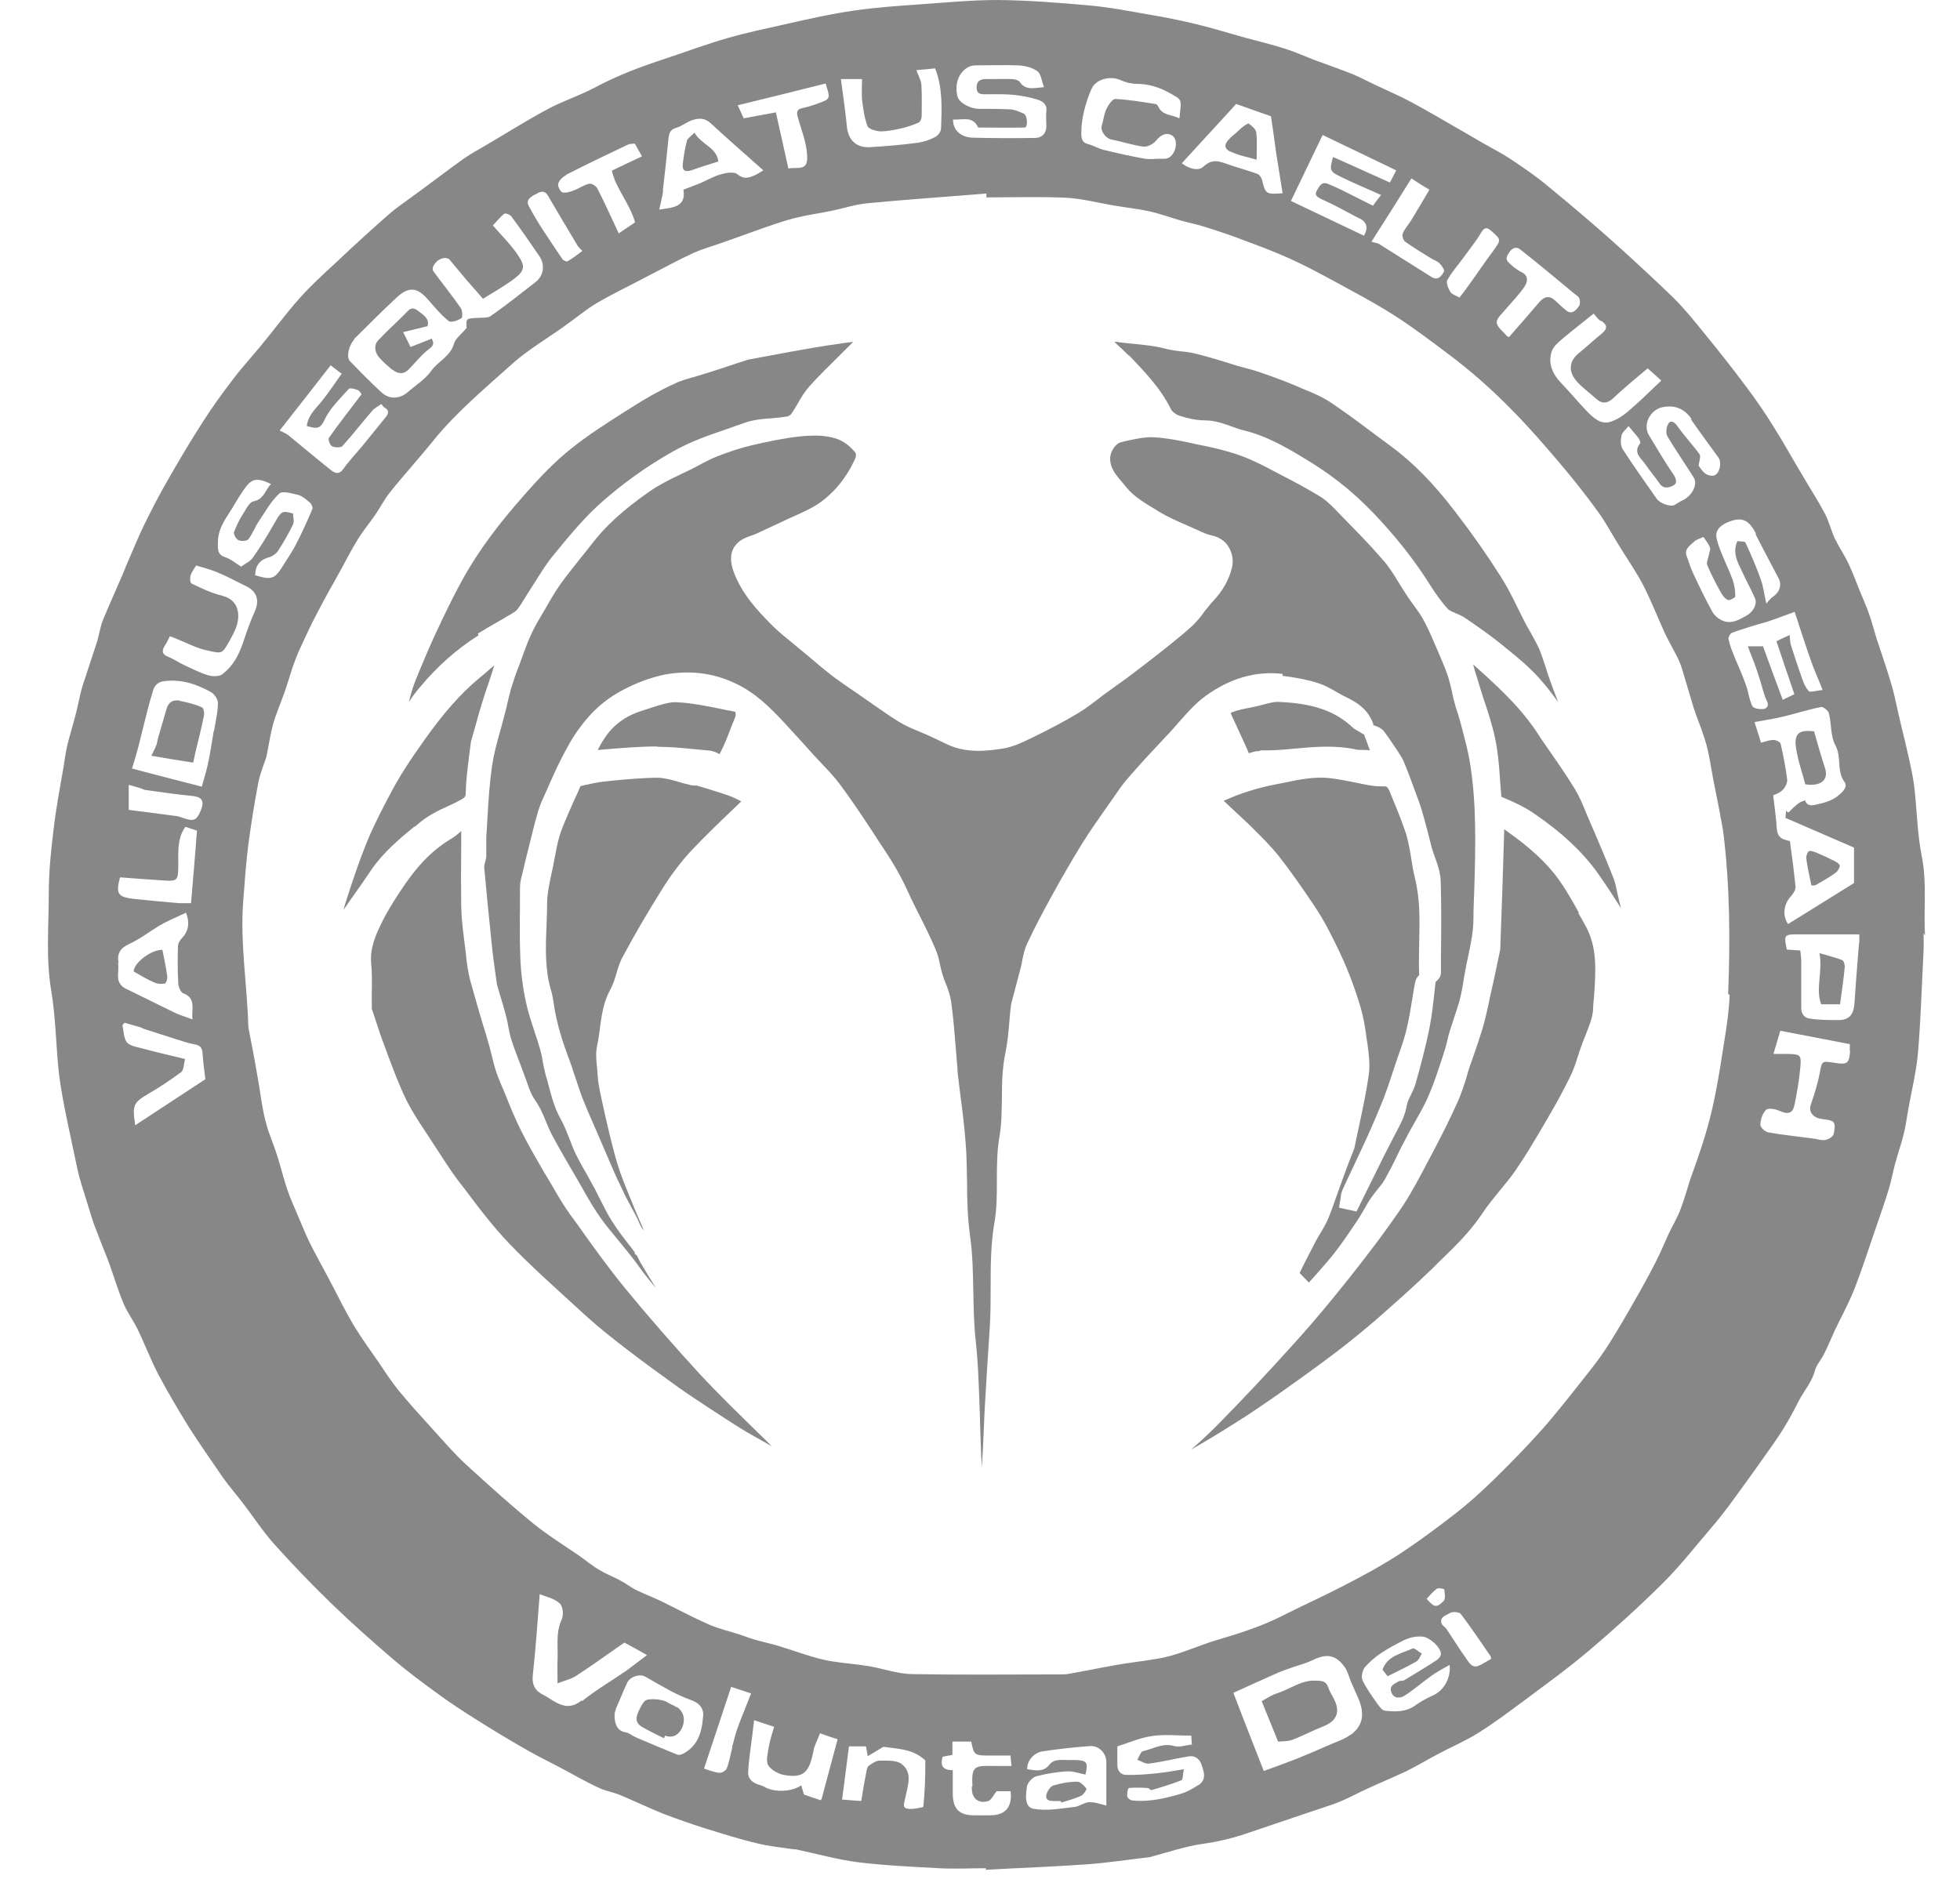
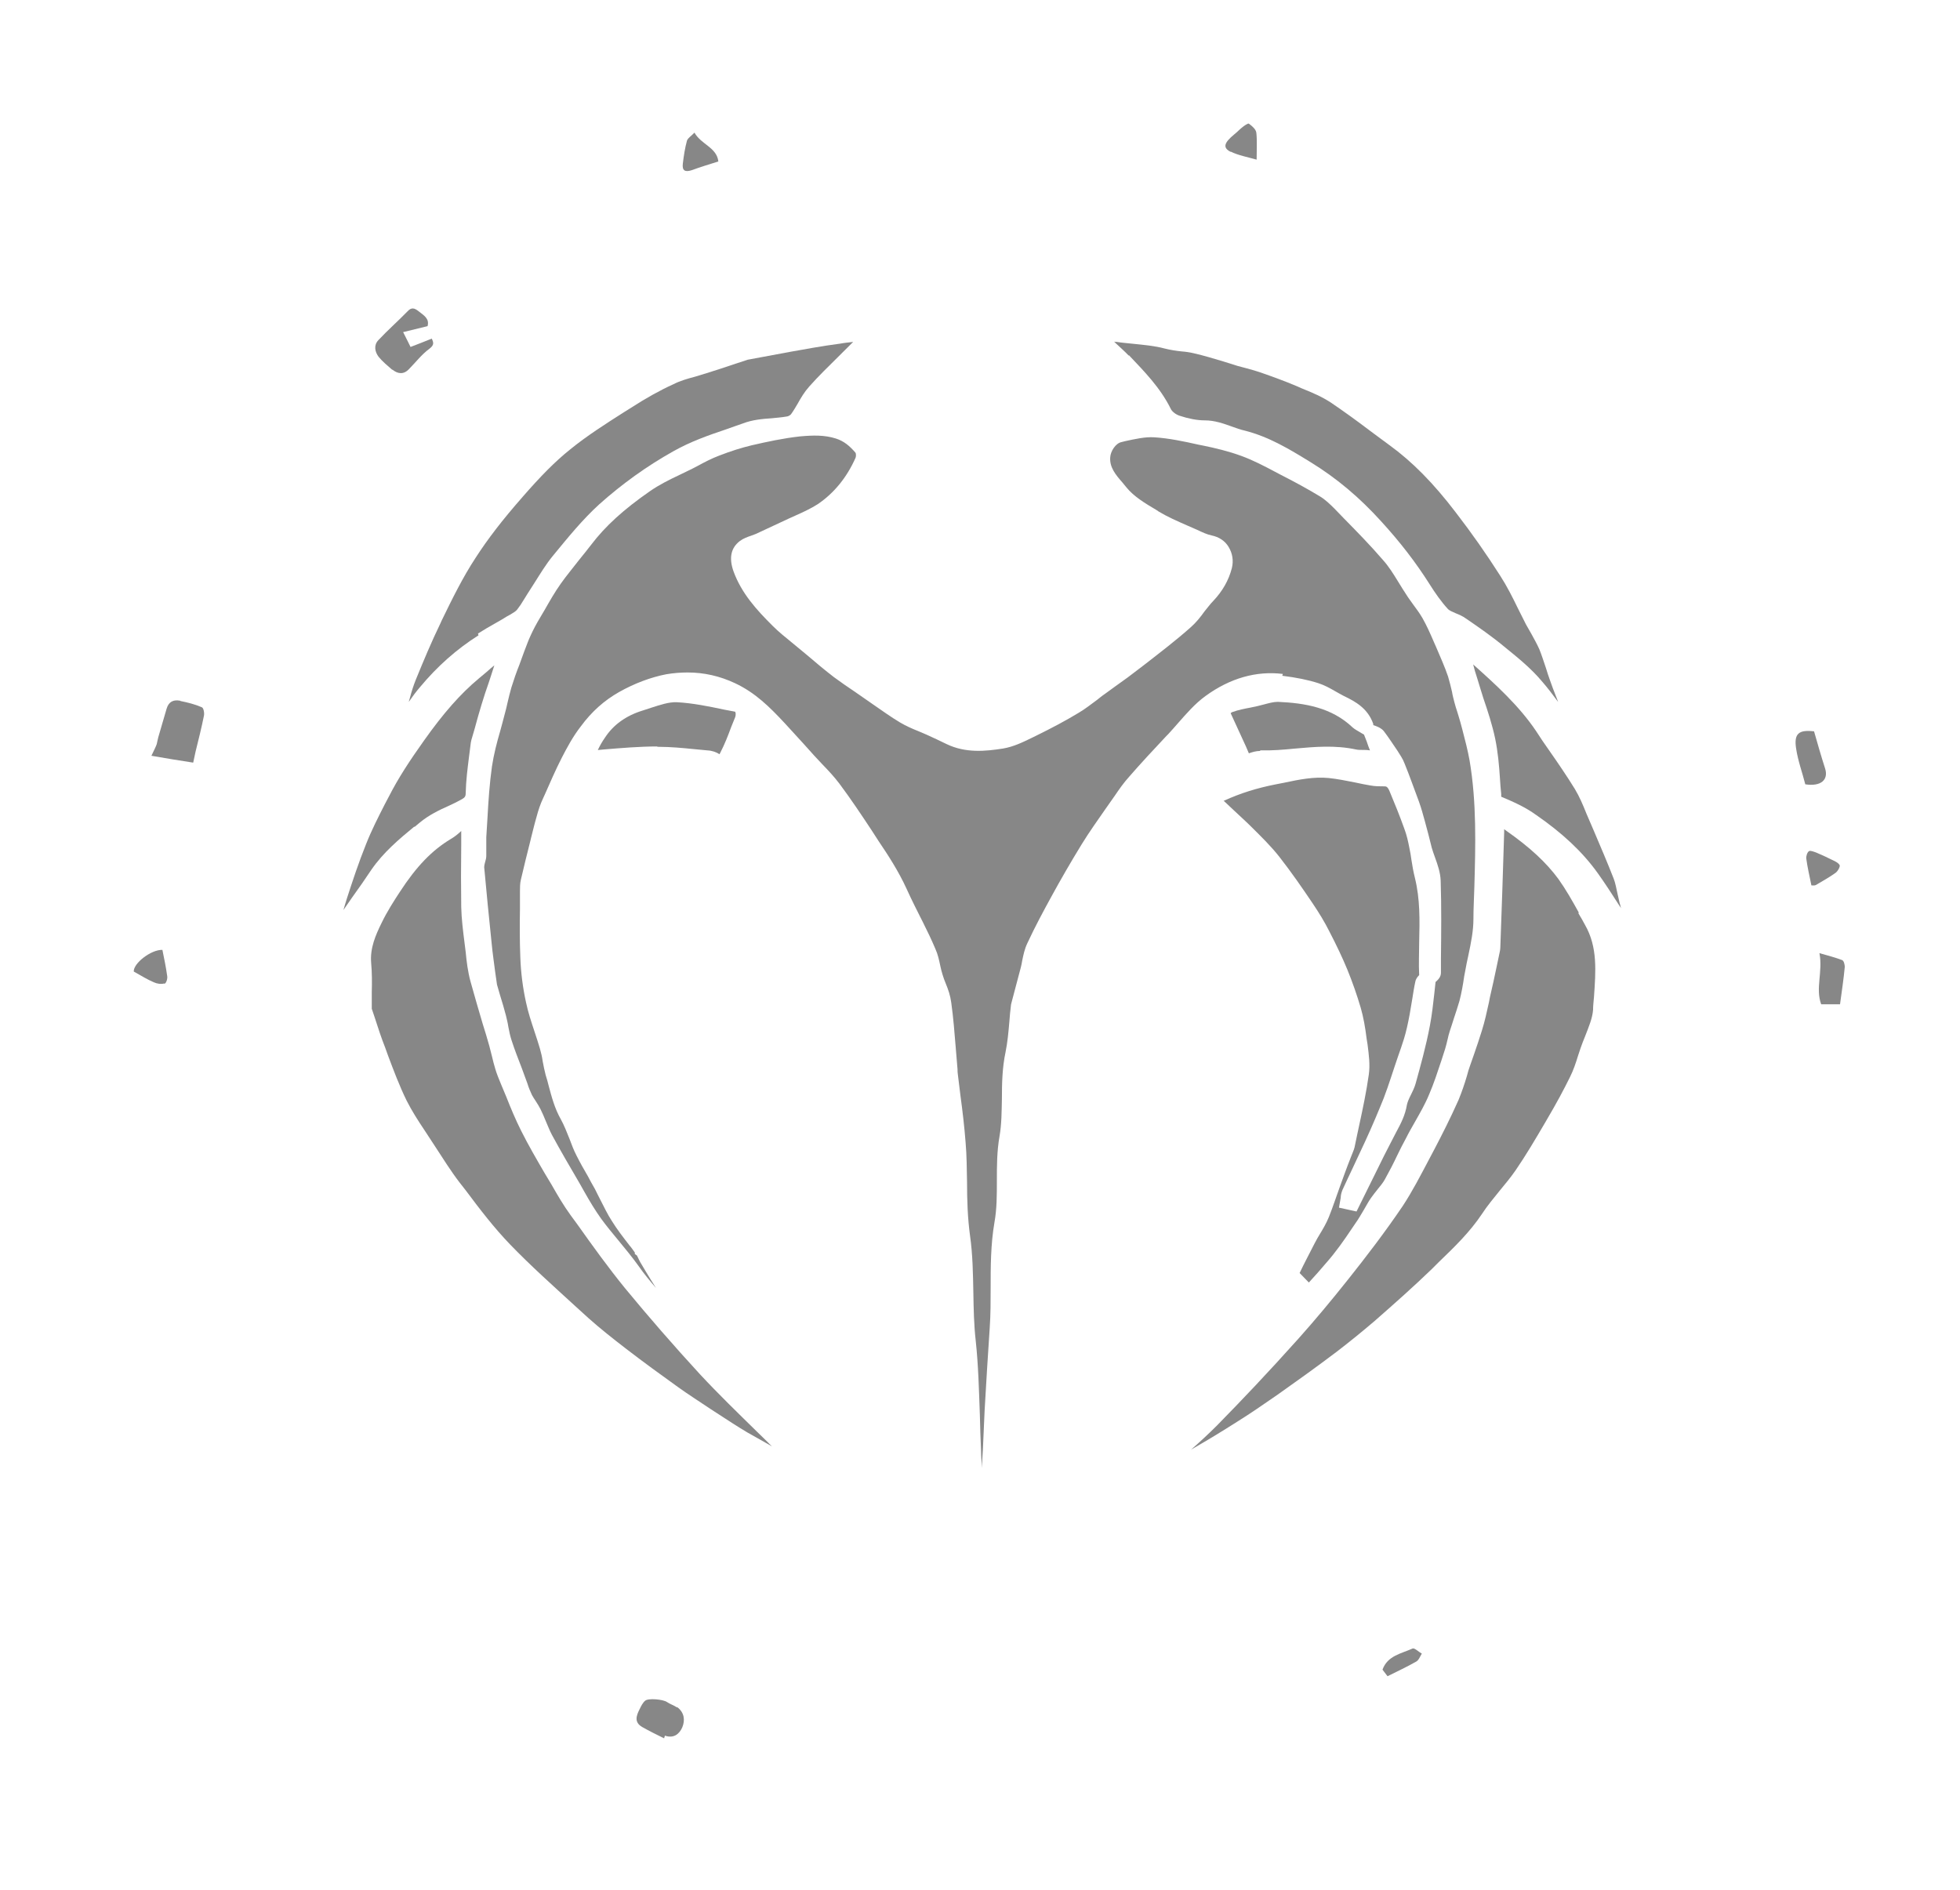
<svg xmlns="http://www.w3.org/2000/svg" width="28" height="27" viewBox="0 0 28 27" fill="none">
-   <path d="M27.5 13.367C27.479 12.989 27.53 12.607 27.453 12.229C27.389 11.906 27.385 11.566 27.346 11.235C27.329 11.099 27.299 10.963 27.27 10.832C27.231 10.657 27.189 10.483 27.146 10.309C27.108 10.152 27.078 9.991 27.035 9.829C26.984 9.651 26.925 9.472 26.865 9.294C26.844 9.222 26.814 9.149 26.793 9.073C26.763 8.975 26.737 8.873 26.703 8.776C26.66 8.657 26.609 8.542 26.562 8.427C26.511 8.3 26.465 8.173 26.405 8.049C26.349 7.93 26.273 7.82 26.213 7.697C26.158 7.578 26.128 7.446 26.064 7.327C25.962 7.136 25.842 6.953 25.732 6.762C25.604 6.55 25.485 6.333 25.352 6.121C25.229 5.921 25.097 5.726 24.956 5.539C24.76 5.276 24.556 5.016 24.347 4.762C24.206 4.587 24.066 4.413 23.908 4.256C23.597 3.955 23.278 3.661 22.954 3.373C22.66 3.114 22.357 2.859 22.055 2.612C21.901 2.489 21.74 2.379 21.573 2.268C21.45 2.188 21.318 2.12 21.19 2.047C21.088 1.988 20.985 1.928 20.883 1.869C20.653 1.737 20.423 1.601 20.189 1.474C20.018 1.38 19.839 1.304 19.66 1.219C19.541 1.164 19.426 1.1 19.307 1.053C19.136 0.985 18.962 0.926 18.791 0.862C18.646 0.807 18.506 0.743 18.361 0.697C18.174 0.637 17.982 0.59 17.79 0.539C17.56 0.476 17.334 0.404 17.1 0.348C16.874 0.293 16.644 0.246 16.414 0.208C16.124 0.157 15.839 0.102 15.545 0.076C15.114 0.038 14.68 0.004 14.25 0C13.875 0 13.495 0.038 13.116 0.064C12.814 0.085 12.515 0.106 12.217 0.149C11.889 0.195 11.566 0.268 11.246 0.34C10.96 0.404 10.675 0.463 10.394 0.544C10.096 0.629 9.802 0.739 9.508 0.837C9.158 0.951 8.817 1.079 8.494 1.253C8.276 1.368 8.038 1.444 7.825 1.559C7.531 1.716 7.25 1.894 6.96 2.064C6.849 2.132 6.73 2.192 6.623 2.268C6.397 2.43 6.176 2.6 5.95 2.765C5.818 2.863 5.677 2.956 5.554 3.063C5.298 3.288 5.047 3.517 4.8 3.751C4.621 3.916 4.438 4.082 4.276 4.265C4.084 4.481 3.914 4.715 3.73 4.936C3.594 5.101 3.449 5.259 3.321 5.429C3.172 5.624 3.027 5.824 2.895 6.032C2.716 6.308 2.55 6.592 2.384 6.881C2.269 7.081 2.163 7.289 2.06 7.497C1.975 7.676 1.898 7.858 1.822 8.037C1.788 8.113 1.762 8.19 1.728 8.262C1.643 8.461 1.553 8.657 1.472 8.856C1.43 8.958 1.417 9.073 1.383 9.179C1.315 9.392 1.242 9.604 1.174 9.816C1.14 9.935 1.119 10.059 1.089 10.177C1.051 10.33 1.004 10.479 0.965 10.632C0.94 10.742 0.923 10.857 0.906 10.967C0.855 11.261 0.799 11.558 0.765 11.855C0.727 12.157 0.697 12.463 0.697 12.768C0.697 13.227 0.654 13.686 0.731 14.149C0.795 14.527 0.799 14.914 0.837 15.292C0.855 15.457 0.884 15.623 0.914 15.784C0.953 15.988 0.999 16.196 1.042 16.4C1.072 16.536 1.097 16.672 1.131 16.808C1.17 16.948 1.217 17.088 1.259 17.229C1.289 17.322 1.315 17.415 1.349 17.509C1.413 17.679 1.481 17.845 1.545 18.01C1.621 18.214 1.681 18.426 1.766 18.626C1.817 18.749 1.903 18.864 1.962 18.983C2.069 19.204 2.154 19.433 2.269 19.65C2.401 19.9 2.546 20.142 2.695 20.385C2.853 20.631 3.019 20.869 3.185 21.111C3.275 21.238 3.377 21.353 3.47 21.476C3.624 21.676 3.76 21.888 3.926 22.071C4.186 22.36 4.459 22.644 4.736 22.912C5.021 23.188 5.324 23.456 5.626 23.715C5.831 23.889 6.048 24.05 6.265 24.207C6.44 24.335 6.623 24.454 6.806 24.569C7.019 24.704 7.237 24.836 7.458 24.963C7.607 25.053 7.765 25.129 7.918 25.21C8.033 25.269 8.149 25.333 8.259 25.393C8.366 25.448 8.468 25.507 8.579 25.554C8.668 25.592 8.771 25.609 8.86 25.647C9.065 25.732 9.265 25.83 9.469 25.911C9.665 25.987 9.861 26.055 10.062 26.119C10.309 26.195 10.56 26.276 10.811 26.335C10.982 26.378 11.156 26.395 11.331 26.421C11.348 26.421 11.365 26.421 11.382 26.425C11.676 26.488 11.962 26.569 12.26 26.607C12.643 26.654 13.031 26.671 13.415 26.692C13.636 26.705 13.862 26.692 14.083 26.692C14.083 26.701 14.083 26.709 14.083 26.714C14.561 26.688 15.042 26.671 15.519 26.637C15.817 26.616 16.116 26.569 16.414 26.535C16.431 26.535 16.448 26.527 16.465 26.522C16.704 26.459 16.938 26.378 17.181 26.344C17.394 26.314 17.594 26.268 17.794 26.2C18.071 26.106 18.348 26.013 18.625 25.919C18.706 25.894 18.783 25.864 18.864 25.839C18.962 25.805 19.064 25.775 19.162 25.732C19.285 25.681 19.405 25.613 19.528 25.558C19.712 25.473 19.895 25.397 20.078 25.312C20.236 25.235 20.389 25.142 20.542 25.061C20.734 24.959 20.934 24.874 21.117 24.76C21.356 24.611 21.578 24.441 21.803 24.275C22.11 24.046 22.421 23.821 22.715 23.57C23.069 23.269 23.418 22.954 23.746 22.627C23.993 22.385 24.206 22.109 24.432 21.846C24.543 21.718 24.649 21.582 24.747 21.447C24.901 21.238 25.054 21.026 25.203 20.814C25.297 20.682 25.391 20.55 25.476 20.414C25.561 20.278 25.634 20.138 25.706 19.998C25.779 19.862 25.885 19.743 25.928 19.582C25.949 19.497 26.021 19.425 26.06 19.34C26.115 19.233 26.158 19.123 26.209 19.013C26.303 18.817 26.405 18.63 26.486 18.431C26.592 18.159 26.682 17.883 26.776 17.607C26.848 17.398 26.92 17.195 26.984 16.986C27.018 16.872 27.04 16.753 27.07 16.638C27.108 16.494 27.159 16.354 27.193 16.213C27.223 16.103 27.236 15.988 27.257 15.873C27.304 15.602 27.372 15.334 27.398 15.062C27.44 14.574 27.453 14.085 27.479 13.597C27.483 13.508 27.483 13.418 27.479 13.333L27.5 13.367ZM25.08 7.633C25.186 7.845 25.301 8.054 25.408 8.262C25.459 8.359 25.421 8.466 25.323 8.529C25.301 8.542 25.284 8.568 25.233 8.623C25.203 8.491 25.191 8.385 25.157 8.287C25.093 8.105 25.016 7.926 24.935 7.752C24.926 7.731 24.858 7.739 24.82 7.731C24.747 7.896 24.82 8.028 24.884 8.16C24.944 8.291 25.012 8.415 25.071 8.546C25.11 8.636 25.037 8.75 24.948 8.797C24.841 8.856 24.735 8.92 24.611 8.869C24.552 8.844 24.488 8.793 24.458 8.733C24.36 8.555 24.27 8.368 24.185 8.185C24.151 8.109 24.125 8.028 24.096 7.947C24.057 7.845 24.142 7.794 24.202 7.739C24.236 7.705 24.296 7.693 24.334 7.671C24.373 7.727 24.411 7.773 24.428 7.824C24.441 7.854 24.415 7.896 24.411 7.935C24.402 7.981 24.373 8.041 24.39 8.075C24.445 8.206 24.509 8.33 24.577 8.453C24.603 8.5 24.637 8.551 24.684 8.572C24.705 8.585 24.79 8.538 24.79 8.521C24.79 8.44 24.777 8.355 24.752 8.283C24.705 8.156 24.645 8.032 24.594 7.905C24.564 7.833 24.539 7.765 24.522 7.688C24.496 7.561 24.603 7.493 24.688 7.459C24.888 7.378 24.982 7.429 25.084 7.62L25.08 7.633ZM24.155 5.989C24.283 6.176 24.419 6.355 24.552 6.541C24.598 6.609 24.569 6.762 24.492 6.792C24.458 6.805 24.398 6.792 24.364 6.767C24.317 6.733 24.283 6.677 24.266 6.652C24.275 6.584 24.3 6.52 24.279 6.49C24.177 6.35 24.057 6.223 23.959 6.083C23.917 6.023 23.866 6.002 23.836 6.049C23.806 6.095 23.793 6.185 23.819 6.231C23.938 6.435 24.074 6.626 24.198 6.826C24.258 6.924 24.168 7.089 24.036 7.149C23.998 7.166 23.963 7.191 23.925 7.213C23.87 7.247 23.716 7.196 23.665 7.123C23.503 6.89 23.337 6.66 23.184 6.422C23.15 6.372 23.15 6.291 23.163 6.227C23.171 6.176 23.227 6.138 23.265 6.087C23.316 6.151 23.363 6.202 23.405 6.257C23.422 6.278 23.439 6.321 23.431 6.333C23.32 6.473 23.452 6.55 23.512 6.643C23.572 6.733 23.644 6.813 23.704 6.902C23.763 6.996 23.853 6.966 23.912 6.932C23.963 6.902 23.947 6.839 23.904 6.775C23.78 6.597 23.674 6.41 23.559 6.223C23.461 6.066 23.576 5.845 23.763 5.815C23.938 5.785 24.066 5.845 24.164 5.985L24.155 5.989ZM22.873 4.583C22.984 4.655 22.95 4.711 22.873 4.774C22.762 4.864 22.66 4.961 22.549 5.05C22.417 5.161 22.4 5.305 22.523 5.446C22.604 5.539 22.707 5.611 22.796 5.692C22.877 5.768 22.954 5.773 23.043 5.692C23.201 5.543 23.371 5.403 23.538 5.263C23.606 5.322 23.661 5.373 23.733 5.437C23.572 5.59 23.418 5.743 23.252 5.883C23.184 5.942 23.103 5.993 23.018 6.023C22.873 6.074 22.771 5.976 22.677 5.883C22.545 5.747 22.425 5.598 22.293 5.463C22.174 5.335 22.114 5.186 22.166 5.025C22.187 4.953 22.259 4.893 22.319 4.842C22.464 4.719 22.613 4.604 22.766 4.481C22.8 4.515 22.826 4.562 22.869 4.587L22.873 4.583ZM21.748 3.895C21.671 3.857 21.603 3.802 21.544 3.742C21.501 3.695 21.531 3.649 21.569 3.594C21.62 3.526 21.676 3.53 21.718 3.564C21.978 3.768 22.23 3.98 22.481 4.188C22.511 4.214 22.553 4.235 22.562 4.265C22.575 4.299 22.575 4.358 22.549 4.384C22.511 4.435 22.455 4.498 22.379 4.439C22.319 4.392 22.268 4.341 22.217 4.294C22.14 4.222 22.068 4.231 21.995 4.311C21.85 4.481 21.706 4.647 21.556 4.817C21.531 4.804 21.526 4.8 21.526 4.8C21.475 4.736 21.382 4.672 21.382 4.604C21.382 4.541 21.467 4.473 21.518 4.409C21.608 4.303 21.706 4.205 21.782 4.09C21.82 4.031 21.842 3.946 21.744 3.891L21.748 3.895ZM20.679 3.997C20.743 3.882 20.832 3.785 20.909 3.678C20.994 3.56 21.088 3.445 21.16 3.322C21.207 3.245 21.241 3.245 21.301 3.296C21.45 3.428 21.446 3.424 21.331 3.585C21.198 3.763 21.075 3.95 20.943 4.129C20.913 4.171 20.879 4.214 20.849 4.252C20.798 4.222 20.738 4.205 20.717 4.167C20.687 4.116 20.653 4.035 20.679 3.993V3.997ZM20.423 2.706C20.334 2.859 20.248 3.003 20.159 3.148C20.121 3.211 20.069 3.266 20.04 3.334C20.027 3.364 20.044 3.432 20.074 3.453C20.193 3.538 20.321 3.615 20.444 3.691C20.483 3.717 20.534 3.729 20.564 3.763C20.598 3.793 20.64 3.861 20.628 3.882C20.593 3.942 20.542 4.014 20.453 3.959C20.201 3.802 19.954 3.644 19.703 3.487C19.677 3.47 19.639 3.47 19.592 3.453C19.788 3.148 19.976 2.85 20.163 2.549C20.265 2.617 20.346 2.668 20.419 2.71L20.423 2.706ZM18.893 1.928C19.247 2.098 19.588 2.26 19.946 2.434C19.912 2.498 19.882 2.557 19.856 2.608C19.579 2.485 19.315 2.362 19.043 2.243C18.991 2.442 18.987 2.447 19.192 2.544C19.366 2.629 19.545 2.702 19.729 2.786C19.69 2.833 19.66 2.876 19.614 2.939C19.464 2.863 19.311 2.786 19.158 2.71C19.094 2.68 19.03 2.651 18.966 2.625C18.868 2.587 18.838 2.685 18.808 2.731C18.774 2.791 18.825 2.82 18.889 2.85C19.064 2.927 19.226 3.02 19.396 3.109C19.396 3.109 19.405 3.109 19.409 3.114C19.526 3.167 19.551 3.252 19.486 3.368C19.141 3.203 18.8 3.041 18.442 2.871C18.595 2.557 18.744 2.239 18.893 1.933V1.928ZM17.666 1.487C17.854 1.555 17.999 1.606 18.157 1.661C18.182 1.827 18.208 2.013 18.233 2.2C18.263 2.387 18.293 2.57 18.323 2.761C18.084 2.778 18.08 2.774 18.029 2.57C18.02 2.54 17.995 2.498 17.965 2.485C17.816 2.43 17.658 2.391 17.509 2.336C17.39 2.294 17.304 2.277 17.189 2.383C17.113 2.455 16.959 2.396 16.883 2.332C17.147 2.043 17.411 1.759 17.658 1.487H17.666ZM15.592 1.274C15.651 1.13 15.86 1.079 16.005 1.143C16.077 1.177 16.163 1.198 16.239 1.198C16.401 1.198 16.555 1.245 16.687 1.317C16.9 1.436 16.878 1.402 16.849 1.691C16.738 1.635 16.61 1.652 16.55 1.529C16.542 1.512 16.525 1.487 16.512 1.487C16.32 1.457 16.128 1.423 15.932 1.414C15.89 1.414 15.835 1.499 15.805 1.559C15.771 1.631 15.766 1.712 15.741 1.788C15.715 1.865 15.788 1.971 15.873 1.992C16.026 2.022 16.175 2.073 16.329 2.094C16.388 2.103 16.474 2.06 16.512 2.013C16.584 1.924 16.665 1.886 16.746 1.937C16.814 1.984 16.814 2.107 16.759 2.192C16.721 2.251 16.678 2.272 16.61 2.268C16.525 2.264 16.439 2.281 16.358 2.268C16.158 2.234 15.962 2.188 15.766 2.141C15.694 2.124 15.626 2.081 15.549 2.06C15.46 2.039 15.447 1.984 15.447 1.903C15.447 1.686 15.506 1.478 15.587 1.283L15.592 1.274ZM13.968 1.822C14.19 1.822 14.416 1.827 14.637 1.822C14.688 1.822 14.68 1.648 14.624 1.623C14.565 1.597 14.501 1.567 14.437 1.563C14.288 1.555 14.143 1.555 13.994 1.555C13.858 1.555 13.704 1.47 13.679 1.38C13.636 1.211 13.687 1.053 13.815 0.968C13.849 0.947 13.892 0.934 13.93 0.934C14.139 0.934 14.343 0.926 14.548 0.934C14.642 0.939 14.744 0.964 14.816 1.015C14.872 1.053 14.88 1.155 14.914 1.245C14.769 1.257 14.654 1.296 14.569 1.172C14.552 1.147 14.497 1.13 14.458 1.13C14.331 1.126 14.207 1.13 14.079 1.13C13.998 1.13 13.951 1.164 13.951 1.249C13.951 1.342 14.007 1.347 14.075 1.347C14.211 1.347 14.348 1.342 14.48 1.355C14.599 1.368 14.718 1.389 14.833 1.427C14.897 1.448 14.961 1.495 14.948 1.589C14.94 1.661 14.948 1.733 14.948 1.801C14.948 1.911 14.88 1.971 14.782 1.971C14.488 1.975 14.19 1.975 13.896 1.967C13.721 1.962 13.611 1.852 13.615 1.708C13.751 1.716 13.9 1.652 13.973 1.822H13.968ZM12.315 1.134C12.315 1.228 12.307 1.33 12.315 1.427C12.332 1.555 12.349 1.686 12.392 1.801C12.409 1.843 12.511 1.873 12.575 1.877C12.673 1.877 12.775 1.856 12.873 1.835C12.959 1.814 13.044 1.788 13.125 1.75C13.15 1.737 13.167 1.691 13.167 1.657C13.167 1.508 13.172 1.363 13.163 1.215C13.159 1.147 13.12 1.083 13.091 1.002C13.193 0.994 13.278 0.985 13.359 0.977C13.47 1.262 13.453 1.546 13.444 1.831C13.444 1.877 13.402 1.937 13.359 1.958C13.287 1.996 13.201 2.026 13.116 2.039C12.886 2.069 12.652 2.09 12.418 2.103C12.226 2.111 12.115 1.992 12.098 1.805C12.077 1.584 12.043 1.363 12.013 1.13H12.307L12.315 1.134ZM11.796 1.194C11.813 1.27 11.851 1.342 11.834 1.393C11.821 1.436 11.74 1.457 11.685 1.478C11.608 1.508 11.531 1.529 11.455 1.546C11.365 1.567 11.386 1.627 11.399 1.682C11.45 1.865 11.523 2.035 11.531 2.23C11.536 2.353 11.502 2.4 11.386 2.4C11.344 2.4 11.306 2.4 11.263 2.408C11.203 2.141 11.148 1.89 11.084 1.606C10.931 1.635 10.777 1.661 10.624 1.691C10.594 1.623 10.569 1.567 10.539 1.504C10.956 1.402 11.374 1.3 11.791 1.194H11.796ZM9.469 2.723C9.499 2.476 9.525 2.226 9.55 1.975C9.559 1.907 9.572 1.852 9.657 1.827C9.738 1.805 9.81 1.742 9.891 1.716C9.981 1.686 10.07 1.682 10.155 1.763C10.398 1.988 10.649 2.205 10.905 2.434C10.85 2.468 10.811 2.493 10.769 2.51C10.688 2.544 10.62 2.561 10.534 2.489C10.488 2.451 10.377 2.468 10.304 2.489C10.202 2.515 10.113 2.57 10.015 2.612C9.938 2.646 9.857 2.672 9.763 2.71C9.806 2.965 9.601 2.965 9.418 2.995C9.435 2.91 9.461 2.816 9.474 2.723H9.469ZM8.085 2.498C8.379 2.349 8.677 2.205 8.975 2.064C9.005 2.052 9.039 2.056 9.069 2.052C9.107 2.12 9.137 2.175 9.171 2.234C9.035 2.298 8.898 2.362 8.741 2.438C8.796 2.693 8.992 2.897 9.073 3.177C9.018 3.215 8.941 3.266 8.839 3.334C8.736 3.118 8.643 2.905 8.536 2.697C8.519 2.659 8.451 2.617 8.417 2.625C8.34 2.642 8.272 2.693 8.2 2.719C8.149 2.74 8.085 2.761 8.033 2.748C8.004 2.74 7.965 2.659 7.974 2.625C7.991 2.574 8.038 2.527 8.089 2.502L8.085 2.498ZM7.65 2.778C7.697 2.748 7.769 2.702 7.825 2.791C7.965 3.029 8.106 3.271 8.251 3.509C8.268 3.534 8.289 3.555 8.319 3.585C8.251 3.636 8.183 3.691 8.106 3.734C8.093 3.742 8.046 3.721 8.033 3.7C7.94 3.564 7.85 3.428 7.761 3.292C7.688 3.182 7.62 3.067 7.556 2.948C7.501 2.846 7.599 2.808 7.65 2.774V2.778ZM5.055 4.847C5.256 4.647 5.456 4.447 5.665 4.252C5.839 4.09 5.959 4.103 6.112 4.277C6.206 4.384 6.299 4.498 6.41 4.587C6.444 4.613 6.542 4.579 6.593 4.545C6.61 4.537 6.606 4.439 6.585 4.405C6.461 4.226 6.325 4.057 6.193 3.878C6.15 3.819 6.24 3.7 6.342 3.687C6.376 3.683 6.414 3.691 6.432 3.721C6.508 3.814 6.585 3.904 6.662 3.997C6.743 4.09 6.824 4.18 6.9 4.269C7.058 4.171 7.19 4.095 7.309 4.01C7.497 3.874 7.518 3.814 7.39 3.632C7.292 3.487 7.164 3.364 7.041 3.22C7.096 3.165 7.143 3.101 7.203 3.054C7.22 3.041 7.288 3.067 7.305 3.092C7.441 3.275 7.573 3.466 7.701 3.653C7.791 3.78 7.769 3.938 7.65 4.031C7.437 4.197 7.228 4.362 7.011 4.515C6.968 4.545 6.896 4.537 6.841 4.541C6.657 4.549 6.657 4.545 6.666 4.685C6.589 4.779 6.508 4.834 6.487 4.906C6.436 5.093 6.257 5.161 6.159 5.301C6.074 5.42 5.942 5.501 5.831 5.598C5.716 5.7 5.562 5.713 5.447 5.603C5.294 5.463 5.145 5.31 5 5.161C4.945 5.106 4.979 4.936 5.064 4.847H5.055ZM4.715 5.212C4.774 5.259 4.834 5.305 4.881 5.339C4.791 5.467 4.706 5.594 4.612 5.713C4.523 5.828 4.404 5.921 4.382 6.087C4.493 6.112 4.565 6.155 4.634 6.002C4.71 5.836 4.855 5.7 4.983 5.556C5 5.539 5.068 5.556 5.111 5.573C5.136 5.581 5.149 5.611 5.166 5.632C5.009 5.841 4.847 6.044 4.698 6.257C4.685 6.278 4.715 6.363 4.744 6.376C4.787 6.397 4.872 6.397 4.893 6.372C5.043 6.206 5.179 6.027 5.324 5.862C5.354 5.828 5.4 5.807 5.447 5.773C5.456 5.781 5.473 5.811 5.494 5.824C5.571 5.866 5.545 5.917 5.507 5.964C5.396 6.104 5.281 6.24 5.17 6.38C5.081 6.486 4.987 6.584 4.906 6.699C4.847 6.784 4.787 6.762 4.732 6.72C4.523 6.554 4.318 6.38 4.114 6.214C4.088 6.193 4.05 6.18 3.995 6.151C4.237 5.841 4.48 5.535 4.723 5.22L4.715 5.212ZM3.113 7.744C3.113 7.595 3.181 7.472 3.262 7.348C3.338 7.234 3.402 7.111 3.483 6.996C3.594 6.835 3.666 6.818 3.871 6.915C3.786 7.004 3.773 7.132 3.624 7.162C3.568 7.17 3.517 7.268 3.479 7.331C3.424 7.416 3.377 7.51 3.343 7.603C3.334 7.633 3.372 7.701 3.407 7.718C3.445 7.735 3.526 7.731 3.547 7.705C3.607 7.629 3.641 7.531 3.696 7.45C3.79 7.31 3.871 7.162 3.99 7.051C4.037 7.009 4.173 7.051 4.263 7.072C4.323 7.089 4.378 7.14 4.429 7.183C4.45 7.2 4.472 7.251 4.463 7.272C4.391 7.442 4.314 7.612 4.229 7.777C4.178 7.879 4.11 7.973 4.05 8.071C3.926 8.274 3.884 8.291 3.645 8.219C3.649 8.071 3.718 7.994 3.85 7.96C3.892 7.947 3.943 7.913 3.969 7.875C4.05 7.752 4.122 7.625 4.186 7.493C4.208 7.45 4.186 7.387 4.186 7.336C4.02 7.293 4.024 7.297 3.905 7.501C3.816 7.659 3.718 7.816 3.611 7.969C3.573 8.024 3.5 8.054 3.445 8.096C3.368 8.049 3.296 7.986 3.215 7.96C3.096 7.922 3.113 7.828 3.113 7.748V7.744ZM1.843 11.214C1.907 11.231 1.958 11.248 2.005 11.261C2.03 11.269 2.052 11.282 2.073 11.286C2.295 11.316 2.516 11.35 2.738 11.371C2.883 11.384 2.925 11.439 2.87 11.575C2.81 11.724 2.768 11.741 2.61 11.685C2.584 11.677 2.554 11.664 2.525 11.66C2.299 11.63 2.073 11.6 1.839 11.571V11.214H1.843ZM1.715 12.535C1.941 12.552 2.158 12.569 2.376 12.582C2.525 12.59 2.542 12.565 2.546 12.42C2.554 12.216 2.516 12 2.648 11.813C2.699 11.83 2.755 11.847 2.814 11.868C2.789 12.208 2.759 12.552 2.729 12.904C2.674 12.904 2.614 12.904 2.559 12.904C2.35 12.887 2.141 12.866 1.932 12.845C1.681 12.819 1.651 12.773 1.715 12.535ZM1.694 13.758C1.668 13.622 1.719 13.546 1.847 13.486C1.996 13.418 2.128 13.316 2.265 13.232C2.316 13.202 2.371 13.172 2.427 13.146C2.499 13.113 2.576 13.079 2.657 13.04C2.716 13.189 2.691 13.308 2.597 13.406C2.567 13.435 2.542 13.482 2.542 13.525C2.537 13.694 2.537 13.869 2.546 14.039C2.546 14.094 2.58 14.179 2.618 14.191C2.806 14.264 2.733 14.412 2.75 14.565C2.652 14.527 2.576 14.506 2.503 14.472C2.265 14.357 2.03 14.238 1.792 14.123C1.779 14.115 1.762 14.107 1.754 14.098C1.638 14.005 1.711 13.873 1.685 13.758H1.694ZM1.932 16.077C1.886 15.784 1.907 15.755 2.12 15.627C2.282 15.534 2.439 15.428 2.589 15.317C2.627 15.287 2.623 15.207 2.644 15.13C2.418 15.075 2.209 15.028 2.009 14.973C1.937 14.956 1.847 14.939 1.809 14.888C1.766 14.824 1.766 14.727 1.749 14.646C1.758 14.633 1.771 14.625 1.779 14.612C1.851 14.633 1.928 14.655 2.001 14.676C2.018 14.68 2.03 14.688 2.047 14.697C2.197 14.744 2.346 14.795 2.495 14.841C2.593 14.871 2.687 14.905 2.785 14.922C2.874 14.939 2.891 14.986 2.895 15.062C2.9 15.168 2.917 15.275 2.934 15.419C2.631 15.619 2.286 15.844 1.932 16.077ZM3.053 10.445C3.027 10.606 3.002 10.768 2.968 10.925C2.946 11.023 2.917 11.116 2.883 11.239C2.554 11.154 2.235 11.074 1.886 10.98C1.915 10.887 1.945 10.789 1.971 10.691C1.996 10.594 2.018 10.5 2.043 10.402C2.09 10.216 2.133 10.033 2.192 9.85C2.214 9.787 2.265 9.74 2.35 9.731C2.593 9.702 2.81 9.774 3.015 9.889C3.061 9.914 3.113 9.991 3.113 10.041C3.113 10.177 3.079 10.309 3.057 10.445H3.053ZM3.185 9.629C3.134 9.668 3.036 9.668 2.968 9.646C2.844 9.608 2.733 9.549 2.614 9.494C2.546 9.46 2.482 9.417 2.41 9.387C2.299 9.345 2.312 9.285 2.367 9.205C2.388 9.175 2.401 9.137 2.427 9.09C2.461 9.103 2.495 9.115 2.533 9.132C2.674 9.188 2.814 9.264 2.963 9.294C3.177 9.341 3.172 9.349 3.287 9.141C3.347 9.031 3.415 8.912 3.402 8.767C3.39 8.631 3.309 8.546 3.177 8.512C3.023 8.474 2.878 8.406 2.738 8.338C2.716 8.33 2.712 8.262 2.721 8.228C2.733 8.181 2.763 8.143 2.802 8.079C2.895 8.109 3.002 8.134 3.096 8.173C3.24 8.232 3.377 8.308 3.517 8.376C3.671 8.449 3.709 8.58 3.641 8.733C3.573 8.882 3.522 9.035 3.47 9.188C3.411 9.358 3.33 9.515 3.185 9.625V9.629ZM8.306 24.297C8.131 24.437 7.995 24.36 7.85 24.267C7.825 24.25 7.803 24.237 7.778 24.224C7.65 24.165 7.595 24.08 7.612 23.927C7.654 23.545 7.68 23.163 7.71 22.776C7.799 22.814 7.918 22.835 7.995 22.908C8.042 22.946 8.055 23.073 8.025 23.137C7.936 23.328 7.974 23.524 7.965 23.719C7.961 23.817 7.965 23.91 7.965 24.05C8.076 24.008 8.17 23.987 8.242 23.936C8.477 23.783 8.698 23.621 8.92 23.468C9.03 23.528 9.124 23.579 9.243 23.647C9.141 23.723 9.043 23.8 8.945 23.872C8.736 24.016 8.515 24.144 8.315 24.305L8.306 24.297ZM9.772 25.049C9.746 25.066 9.704 25.078 9.678 25.07C9.478 24.989 9.282 24.908 9.086 24.823C9.035 24.802 8.992 24.76 8.937 24.751C8.8 24.726 8.783 24.607 8.779 24.517C8.779 24.428 8.834 24.339 8.869 24.25C8.898 24.178 8.928 24.11 8.962 24.038C9.005 23.953 9.141 23.91 9.222 23.957C9.341 24.025 9.457 24.093 9.576 24.157C9.674 24.207 9.772 24.254 9.878 24.292C10.019 24.343 10.057 24.441 10.044 24.522C10.027 24.781 9.951 24.947 9.772 25.049ZM10.462 24.963C10.436 25.066 10.419 25.172 10.381 25.269C10.368 25.299 10.309 25.333 10.274 25.329C10.198 25.32 10.125 25.291 10.057 25.269C10.189 24.87 10.321 24.479 10.445 24.101C10.56 24.14 10.645 24.165 10.73 24.195C10.671 24.348 10.603 24.509 10.543 24.671C10.509 24.764 10.483 24.866 10.458 24.963H10.462ZM11.723 25.72C11.642 25.694 11.566 25.669 11.485 25.639C11.472 25.596 11.459 25.554 11.446 25.507C11.31 25.605 11.054 25.613 10.909 25.524C10.892 25.516 10.871 25.507 10.854 25.503C10.76 25.477 10.684 25.422 10.688 25.32C10.696 25.142 10.726 24.968 10.747 24.794C10.756 24.73 10.76 24.671 10.773 24.577C10.867 24.607 10.948 24.637 11.059 24.671C11.029 24.772 10.999 24.866 10.982 24.963C10.969 25.049 10.939 25.155 10.973 25.218C11.012 25.286 11.114 25.342 11.195 25.359C11.48 25.41 11.561 25.325 11.621 25.015C11.634 24.938 11.676 24.866 11.715 24.764C11.808 24.798 11.893 24.828 11.966 24.849C11.885 25.15 11.813 25.422 11.736 25.707L11.723 25.72ZM13.189 25.817C13.189 25.817 13.031 25.86 12.954 25.839C12.886 25.822 12.92 25.754 12.933 25.686C12.963 25.524 13.048 25.329 12.878 25.201C12.801 25.146 12.669 25.155 12.562 25.155C12.515 25.155 12.464 25.193 12.418 25.223C12.4 25.231 12.388 25.261 12.383 25.282C12.354 25.427 12.328 25.575 12.303 25.732C12.213 25.724 12.128 25.72 12.03 25.711C12.064 25.456 12.094 25.21 12.128 24.951H12.371C12.379 24.993 12.388 25.036 12.396 25.091C12.456 25.057 12.503 25.027 12.554 24.997C12.579 24.985 12.609 24.955 12.631 24.959C12.818 24.985 13.018 24.989 13.176 25.116C13.193 25.129 13.219 25.146 13.219 25.159C13.219 25.38 13.214 25.596 13.189 25.817ZM13.883 25.524C13.883 25.567 13.883 25.618 13.905 25.656C13.947 25.745 14.037 25.758 14.117 25.732C14.16 25.72 14.186 25.656 14.237 25.592H14.437C14.463 25.817 14.365 25.936 14.143 25.936C14.066 25.936 13.99 25.936 13.917 25.936C13.7 25.936 13.611 25.843 13.611 25.622V25.291C13.461 25.291 13.432 25.223 13.466 25.099C13.508 25.091 13.551 25.082 13.606 25.074V24.883H13.875C13.913 25.074 13.921 25.082 14.126 25.082H14.437C14.437 25.133 14.446 25.172 14.45 25.231C14.356 25.231 14.267 25.231 14.181 25.231C13.905 25.223 13.879 25.248 13.892 25.524H13.883ZM15.805 25.796C15.736 25.783 15.647 25.745 15.562 25.749C15.489 25.749 15.417 25.813 15.345 25.817C15.153 25.839 14.953 25.877 14.765 25.843C14.629 25.817 14.654 25.643 14.671 25.524C14.68 25.469 14.748 25.397 14.799 25.38C14.944 25.342 15.093 25.316 15.242 25.308C15.328 25.303 15.417 25.337 15.506 25.354C15.549 25.18 15.528 25.15 15.357 25.146C15.319 25.146 15.281 25.146 15.242 25.146C15.149 25.146 15.055 25.129 14.987 25.218C14.906 25.32 14.791 25.295 14.676 25.278C14.667 25.163 14.765 25.044 14.889 25.023C15.114 24.989 15.345 24.963 15.575 24.947C15.698 24.938 15.805 25.049 15.805 25.176C15.805 25.371 15.805 25.567 15.805 25.792V25.796ZM17.113 25.507C17.036 25.558 16.951 25.605 16.866 25.63C16.644 25.694 16.414 25.749 16.18 25.724C16.15 25.724 16.107 25.69 16.103 25.664C16.099 25.626 16.111 25.546 16.128 25.546C16.214 25.537 16.303 25.541 16.393 25.546C16.414 25.546 16.439 25.584 16.452 25.575C16.597 25.533 16.738 25.49 16.878 25.435C16.9 25.427 16.895 25.363 16.912 25.278C16.759 25.303 16.636 25.325 16.516 25.337C16.376 25.35 16.231 25.363 16.09 25.359C16.018 25.359 15.962 25.308 15.962 25.218C15.962 25.133 15.962 25.053 15.962 24.951C16.137 24.896 16.299 24.823 16.469 24.802C16.648 24.777 16.831 24.798 17.019 24.798C17.019 24.84 17.023 24.874 17.027 24.925C16.938 24.934 16.849 24.968 16.776 24.947C16.61 24.896 16.474 24.989 16.329 25.019C16.295 25.027 16.273 25.099 16.248 25.142C16.303 25.163 16.363 25.206 16.418 25.197C16.606 25.172 16.789 25.125 16.976 25.095C17.061 25.078 17.13 25.121 17.16 25.201C17.198 25.308 17.245 25.427 17.117 25.507H17.113ZM19.298 24.781C19.209 24.849 19.098 24.883 18.991 24.93C18.838 24.997 18.68 25.066 18.523 25.129C18.369 25.189 18.216 25.244 18.054 25.303C17.905 24.921 17.76 24.556 17.62 24.186C17.828 24.093 18.037 23.995 18.25 23.902C18.327 23.868 18.412 23.842 18.493 23.812C18.578 23.783 18.663 23.762 18.744 23.723C18.953 23.617 19.09 23.642 19.217 23.829C19.256 23.889 19.273 23.965 19.302 24.033C19.332 24.105 19.366 24.174 19.396 24.246C19.49 24.454 19.494 24.637 19.298 24.785V24.781ZM20.47 24.224C20.381 24.263 20.291 24.314 20.214 24.369C20.082 24.462 19.933 24.458 19.784 24.441C19.741 24.437 19.699 24.373 19.665 24.326C19.592 24.22 19.516 24.118 19.464 24.004C19.443 23.957 19.464 23.868 19.494 23.825C19.639 23.655 19.831 23.549 20.031 23.447C20.129 23.396 20.219 23.375 20.321 23.383C20.423 23.392 20.581 23.532 20.585 23.63C20.585 23.66 20.555 23.698 20.53 23.715C20.376 23.817 20.219 23.91 20.057 24.008C20.035 24.021 20.001 24.008 19.984 24.021C19.929 24.055 19.848 24.076 19.873 24.169C19.903 24.271 20.001 24.267 20.061 24.229C20.197 24.144 20.321 24.033 20.453 23.94C20.53 23.885 20.61 23.842 20.709 23.787C20.73 23.987 20.615 24.161 20.47 24.224ZM20.376 22.848C20.423 22.797 20.47 22.742 20.525 22.7C20.547 22.683 20.628 22.7 20.632 22.708C20.64 22.763 20.653 22.844 20.623 22.874C20.521 22.976 20.491 22.967 20.381 22.844L20.376 22.848ZM21.147 23.787C21.041 23.851 20.99 23.762 20.947 23.698C20.849 23.562 20.76 23.417 20.666 23.277C20.649 23.247 20.61 23.23 20.598 23.205C20.555 23.103 20.657 23.082 20.709 23.048C20.743 23.022 20.841 23.031 20.866 23.056C21.015 23.252 21.152 23.456 21.292 23.66C21.301 23.672 21.301 23.689 21.301 23.702C21.241 23.736 21.194 23.762 21.152 23.787H21.147ZM24.709 14.217C24.701 14.429 24.671 14.642 24.637 14.85C24.594 15.126 24.552 15.402 24.496 15.678C24.458 15.865 24.411 16.052 24.355 16.235C24.292 16.447 24.215 16.655 24.142 16.863C24.096 17.008 24.057 17.152 24.002 17.292C23.955 17.411 23.891 17.517 23.836 17.632C23.772 17.772 23.716 17.912 23.644 18.048C23.546 18.239 23.444 18.426 23.337 18.609C23.227 18.804 23.111 19 22.992 19.191C22.903 19.331 22.809 19.463 22.707 19.59C22.489 19.866 22.272 20.147 22.038 20.414C21.812 20.669 21.573 20.911 21.331 21.149C21.152 21.323 20.964 21.493 20.764 21.646C20.512 21.841 20.253 22.033 19.988 22.207C19.733 22.372 19.464 22.517 19.192 22.657C18.906 22.806 18.612 22.937 18.327 23.082C18.02 23.239 17.692 23.341 17.36 23.439C17.168 23.498 16.981 23.579 16.789 23.638C16.682 23.672 16.576 23.694 16.465 23.71C16.29 23.74 16.111 23.757 15.932 23.791C15.711 23.829 15.494 23.876 15.272 23.914C15.229 23.923 15.187 23.923 15.144 23.923C14.446 23.923 13.743 23.931 13.044 23.919C12.839 23.919 12.635 23.846 12.43 23.808C12.392 23.8 12.354 23.8 12.32 23.791C12.132 23.766 11.936 23.753 11.753 23.71C11.54 23.66 11.331 23.579 11.118 23.515C11.003 23.481 10.884 23.456 10.769 23.422C10.701 23.405 10.637 23.375 10.569 23.354C10.424 23.307 10.274 23.273 10.134 23.213C9.904 23.112 9.682 22.993 9.457 22.882C9.333 22.823 9.201 22.772 9.077 22.712C9.005 22.674 8.941 22.623 8.869 22.585C8.766 22.53 8.656 22.487 8.558 22.428C8.455 22.368 8.362 22.288 8.264 22.22C8.046 22.071 7.82 21.931 7.616 21.765C7.288 21.497 6.973 21.213 6.662 20.928C6.487 20.767 6.334 20.588 6.176 20.414C6.014 20.236 5.848 20.053 5.694 19.866C5.588 19.735 5.494 19.59 5.4 19.45C5.281 19.28 5.158 19.11 5.051 18.932C4.915 18.703 4.8 18.46 4.672 18.223C4.587 18.061 4.497 17.904 4.416 17.738C4.357 17.615 4.306 17.483 4.25 17.356C4.203 17.241 4.148 17.127 4.11 17.012C4.058 16.863 4.02 16.706 3.973 16.553C3.931 16.413 3.875 16.277 3.828 16.141C3.799 16.043 3.773 15.946 3.756 15.848C3.726 15.687 3.705 15.521 3.675 15.36C3.637 15.134 3.594 14.914 3.551 14.693C3.551 14.68 3.547 14.667 3.547 14.655C3.53 14.06 3.428 13.469 3.475 12.87C3.496 12.603 3.513 12.335 3.547 12.072C3.586 11.779 3.632 11.486 3.688 11.193C3.713 11.061 3.764 10.938 3.807 10.81C3.807 10.802 3.807 10.793 3.811 10.785C3.841 10.64 3.862 10.492 3.901 10.347C3.943 10.199 4.007 10.054 4.058 9.91C4.101 9.791 4.135 9.672 4.173 9.553C4.203 9.468 4.233 9.387 4.267 9.307C4.352 9.124 4.433 8.941 4.527 8.767C4.634 8.559 4.749 8.355 4.864 8.151C4.945 7.998 5.026 7.845 5.115 7.701C5.187 7.582 5.277 7.476 5.354 7.365C5.43 7.255 5.49 7.136 5.571 7.034C5.775 6.779 5.997 6.537 6.201 6.282C6.534 5.875 6.939 5.539 7.326 5.191C7.552 4.991 7.816 4.838 8.063 4.66C8.221 4.549 8.37 4.422 8.536 4.324C8.771 4.188 9.013 4.074 9.252 3.946C9.469 3.836 9.682 3.717 9.904 3.615C10.057 3.547 10.223 3.504 10.381 3.445C10.615 3.364 10.845 3.275 11.08 3.198C11.191 3.16 11.306 3.126 11.416 3.101C11.561 3.067 11.715 3.046 11.859 3.016C12.034 2.982 12.209 2.922 12.383 2.905C12.95 2.85 13.521 2.812 14.092 2.765C14.092 2.782 14.092 2.803 14.092 2.82C14.471 2.82 14.85 2.808 15.229 2.825C15.455 2.837 15.681 2.897 15.907 2.935C16.077 2.965 16.252 2.982 16.422 3.02C16.576 3.054 16.721 3.109 16.874 3.152C16.981 3.182 17.091 3.203 17.198 3.237C17.398 3.3 17.594 3.364 17.79 3.441C18.033 3.53 18.276 3.623 18.51 3.734C18.779 3.861 19.038 4.006 19.302 4.15C19.516 4.265 19.729 4.384 19.933 4.515C20.189 4.681 20.432 4.864 20.674 5.046C21.011 5.297 21.322 5.573 21.616 5.875C21.846 6.108 22.059 6.355 22.272 6.605C22.468 6.835 22.656 7.072 22.834 7.319C22.945 7.472 23.035 7.646 23.137 7.807C23.252 7.994 23.38 8.177 23.478 8.368C23.589 8.585 23.678 8.814 23.78 9.039C23.844 9.175 23.921 9.302 23.985 9.438C24.019 9.511 24.036 9.587 24.061 9.663C24.108 9.816 24.151 9.969 24.198 10.122C24.241 10.254 24.296 10.381 24.338 10.513C24.368 10.602 24.394 10.691 24.411 10.785C24.441 10.929 24.462 11.078 24.492 11.222C24.535 11.435 24.577 11.647 24.615 11.864C24.615 11.877 24.615 11.889 24.62 11.902C24.713 12.666 24.718 13.435 24.688 14.2L24.709 14.217ZM24.939 9.778C24.884 9.621 24.811 9.472 24.752 9.319C24.726 9.256 24.705 9.188 24.692 9.124C24.692 9.098 24.718 9.052 24.739 9.043C24.824 9.009 24.914 8.984 25.003 8.954C25.093 8.924 25.186 8.903 25.276 8.873C25.391 8.835 25.506 8.788 25.638 8.742C25.715 8.975 25.787 9.2 25.864 9.421C25.911 9.562 25.974 9.693 26.038 9.859C25.94 9.867 25.86 9.897 25.838 9.872C25.787 9.816 25.757 9.736 25.732 9.659C25.68 9.515 25.634 9.37 25.587 9.226C25.574 9.192 25.574 9.149 25.566 9.073C25.489 9.107 25.429 9.137 25.378 9.162C25.468 9.43 25.549 9.672 25.634 9.918C25.587 9.94 25.527 9.969 25.468 9.999C25.378 9.757 25.284 9.506 25.186 9.234H24.969C25.003 9.328 25.033 9.4 25.063 9.477C25.093 9.557 25.118 9.638 25.144 9.719C25.178 9.821 25.195 9.923 25.242 10.016C25.28 10.092 25.229 10.126 25.186 10.131C25.135 10.135 25.05 10.122 25.033 10.088C24.986 9.991 24.977 9.88 24.939 9.778ZM25.058 10.318C25.22 10.288 25.361 10.267 25.497 10.233C25.672 10.19 25.842 10.135 26.017 10.101C26.047 10.097 26.119 10.152 26.128 10.194C26.166 10.347 26.149 10.521 26.222 10.653C26.311 10.819 26.234 11.01 26.349 11.171C26.409 11.252 26.298 11.337 26.239 11.384C26.158 11.443 26.051 11.473 25.953 11.494C25.898 11.507 25.817 11.528 25.787 11.435C25.757 11.447 25.719 11.456 25.693 11.477C25.642 11.515 25.595 11.562 25.549 11.609C25.536 11.6 25.523 11.592 25.514 11.583C25.514 11.622 25.506 11.664 25.506 11.685C25.834 11.825 26.149 11.966 26.486 12.11V12.616C26.183 12.807 25.864 13.002 25.544 13.202C25.459 13.083 25.48 12.913 25.591 12.798C25.621 12.764 25.651 12.713 25.651 12.671C25.629 12.454 25.6 12.233 25.57 12.017C25.412 11.983 25.387 11.944 25.378 11.779C25.369 11.647 25.348 11.52 25.331 11.363C25.357 11.35 25.421 11.333 25.463 11.29C25.502 11.252 25.536 11.188 25.531 11.137C25.51 10.967 25.476 10.793 25.438 10.628C25.433 10.602 25.374 10.572 25.335 10.572C25.289 10.572 25.237 10.589 25.157 10.611C25.131 10.526 25.101 10.428 25.063 10.313L25.058 10.318ZM26.43 15.015C26.418 15.194 26.392 15.215 26.209 15.185C26.021 15.156 26.03 15.156 25.996 15.334C25.966 15.487 25.919 15.636 25.868 15.784C25.834 15.886 25.898 15.971 26.03 15.988C26.213 16.009 26.23 16.026 26.196 16.201C26.188 16.235 26.128 16.277 26.081 16.286C26.03 16.298 25.974 16.277 25.919 16.269C25.702 16.239 25.48 16.218 25.263 16.179C25.216 16.171 25.148 16.107 25.148 16.073C25.148 15.997 25.178 15.908 25.229 15.857C25.259 15.827 25.361 15.844 25.416 15.869C25.54 15.925 25.608 15.912 25.634 15.793C25.672 15.614 25.702 15.432 25.719 15.249C25.736 15.071 25.719 15.062 25.54 15.058C25.485 15.058 25.433 15.058 25.335 15.058C25.374 14.922 25.408 14.816 25.433 14.727C25.783 14.795 26.102 14.854 26.426 14.918C26.426 14.964 26.426 14.99 26.426 15.011L26.43 15.015ZM26.558 13.465C26.537 13.75 26.511 14.03 26.494 14.315C26.486 14.463 26.443 14.574 26.268 14.574C26.132 14.574 25.991 14.574 25.855 14.553C25.779 14.544 25.732 14.489 25.732 14.4C25.732 14.179 25.732 13.954 25.732 13.733C25.732 13.682 25.723 13.635 25.719 13.58C25.646 13.575 25.587 13.571 25.527 13.567C25.48 13.359 25.489 13.346 25.693 13.35C25.979 13.35 26.264 13.35 26.562 13.35C26.562 13.406 26.562 13.44 26.562 13.469L26.558 13.465Z" fill="#878787" />
  <path d="M5.605 5.28C5.682 5.344 5.767 5.353 5.84 5.276C5.938 5.178 6.023 5.064 6.134 4.983C6.206 4.928 6.194 4.894 6.168 4.838C6.057 4.881 5.959 4.923 5.865 4.957C5.831 4.885 5.801 4.83 5.759 4.745C5.87 4.719 5.985 4.69 6.108 4.66C6.138 4.554 6.057 4.507 5.98 4.447C5.921 4.4 5.878 4.388 5.823 4.447C5.686 4.588 5.537 4.719 5.405 4.86C5.337 4.932 5.354 5.025 5.409 5.098C5.464 5.166 5.537 5.225 5.605 5.285V5.28Z" fill="#878787" />
  <path d="M25.791 11.206C26.013 11.24 26.124 11.142 26.073 10.98C26.017 10.806 25.966 10.628 25.915 10.449C25.698 10.424 25.625 10.479 25.659 10.696C25.685 10.87 25.749 11.044 25.791 11.21V11.206Z" fill="#878787" />
  <path d="M25.94 12.645C26.034 12.59 26.132 12.535 26.222 12.471C26.256 12.446 26.29 12.382 26.281 12.361C26.26 12.323 26.205 12.301 26.162 12.28C26.094 12.246 26.021 12.212 25.949 12.182C25.915 12.17 25.864 12.148 25.842 12.161C25.817 12.178 25.8 12.233 25.804 12.267C25.821 12.395 25.851 12.518 25.877 12.65C25.894 12.65 25.923 12.654 25.94 12.645Z" fill="#878787" />
-   <path d="M18.975 24.11C18.941 24.008 18.873 24.016 18.792 24.012C18.587 24.004 18.434 24.131 18.25 24.191C18.165 24.216 18.088 24.271 18.024 24.305C18.11 24.514 18.182 24.692 18.259 24.884C18.319 24.875 18.395 24.884 18.459 24.858C18.609 24.803 18.749 24.726 18.899 24.667C19.065 24.603 19.137 24.497 19.086 24.344C19.061 24.263 19.001 24.191 18.975 24.106V24.11Z" fill="#878787" />
  <path d="M2.572 10.011C2.478 9.994 2.41 10.024 2.38 10.126C2.342 10.262 2.299 10.398 2.261 10.534C2.252 10.564 2.248 10.598 2.239 10.632C2.222 10.679 2.197 10.726 2.163 10.798C2.38 10.836 2.563 10.866 2.76 10.896C2.777 10.819 2.785 10.781 2.794 10.738C2.836 10.568 2.879 10.398 2.913 10.228C2.922 10.19 2.909 10.113 2.883 10.105C2.785 10.062 2.683 10.037 2.58 10.016L2.572 10.011Z" fill="#878787" />
  <path d="M9.887 2.43C10.002 2.387 10.117 2.353 10.262 2.307C10.241 2.107 10.015 2.064 9.921 1.895C9.878 1.941 9.827 1.971 9.814 2.009C9.785 2.115 9.768 2.226 9.755 2.336C9.742 2.438 9.785 2.464 9.887 2.43Z" fill="#878787" />
  <path d="M17.581 2.166C17.692 2.221 17.82 2.243 17.952 2.281C17.952 2.136 17.96 2.013 17.948 1.899C17.943 1.848 17.888 1.801 17.841 1.767C17.828 1.758 17.773 1.797 17.743 1.822C17.705 1.852 17.671 1.89 17.632 1.92C17.483 2.043 17.466 2.111 17.581 2.17V2.166Z" fill="#878787" />
  <path d="M26.324 13.72C26.226 13.682 26.124 13.656 25.992 13.618C26.043 13.886 25.932 14.12 26.017 14.349H26.286C26.311 14.167 26.337 13.992 26.354 13.814C26.354 13.784 26.341 13.729 26.32 13.72H26.324Z" fill="#878787" />
  <path d="M2.35 14.056C2.376 14.047 2.397 13.979 2.388 13.941C2.371 13.818 2.346 13.699 2.32 13.571C2.154 13.567 1.903 13.767 1.911 13.881C2.018 13.941 2.107 13.996 2.197 14.034C2.243 14.056 2.303 14.064 2.346 14.051L2.35 14.056Z" fill="#878787" />
  <path d="M9.67 24.394C9.627 24.364 9.572 24.348 9.529 24.318C9.474 24.279 9.256 24.258 9.214 24.301C9.18 24.331 9.158 24.377 9.137 24.42C9.09 24.513 9.056 24.607 9.175 24.675C9.278 24.734 9.384 24.785 9.487 24.836C9.491 24.824 9.495 24.811 9.499 24.798C9.623 24.841 9.704 24.777 9.747 24.679C9.789 24.577 9.777 24.467 9.674 24.39L9.67 24.394Z" fill="#878787" />
-   <path d="M15.387 25.456C15.272 25.456 15.157 25.477 15.046 25.511C15.004 25.524 14.961 25.592 14.948 25.643C14.931 25.715 14.987 25.732 15.051 25.732C15.085 25.732 15.119 25.732 15.153 25.732C15.153 25.741 15.157 25.745 15.162 25.754C15.255 25.724 15.358 25.698 15.447 25.656C15.481 25.639 15.528 25.567 15.52 25.554C15.486 25.511 15.434 25.456 15.392 25.456H15.387Z" fill="#878787" />
  <path d="M20.312 23.626C20.265 23.6 20.206 23.541 20.18 23.553C20.018 23.626 19.822 23.655 19.75 23.855C19.771 23.885 19.797 23.915 19.822 23.949C19.967 23.876 20.104 23.813 20.231 23.74C20.27 23.719 20.287 23.664 20.312 23.626Z" fill="#878787" />
-   <path d="M18.003 10.721C18.169 10.725 18.331 10.712 18.502 10.695C18.783 10.67 19.073 10.644 19.371 10.708C19.43 10.721 19.494 10.708 19.571 10.721C19.554 10.678 19.537 10.636 19.524 10.593L19.486 10.496L19.422 10.457C19.392 10.44 19.358 10.423 19.324 10.394C19.021 10.105 18.634 10.045 18.263 10.028C18.263 10.028 18.255 10.028 18.25 10.028C18.195 10.028 18.131 10.045 18.067 10.062C18.033 10.071 17.999 10.079 17.965 10.088L17.867 10.109C17.777 10.126 17.688 10.143 17.607 10.173C17.594 10.177 17.586 10.185 17.581 10.19C17.654 10.347 17.726 10.504 17.799 10.665L17.841 10.763C17.888 10.746 17.944 10.729 18.003 10.729V10.721Z" fill="#878787" />
+   <path d="M18.003 10.721C18.169 10.725 18.331 10.712 18.502 10.695C18.783 10.67 19.073 10.644 19.371 10.708C19.43 10.721 19.494 10.708 19.571 10.721C19.554 10.678 19.537 10.636 19.524 10.593L19.486 10.496C19.392 10.44 19.358 10.423 19.324 10.394C19.021 10.105 18.634 10.045 18.263 10.028C18.263 10.028 18.255 10.028 18.25 10.028C18.195 10.028 18.131 10.045 18.067 10.062C18.033 10.071 17.999 10.079 17.965 10.088L17.867 10.109C17.777 10.126 17.688 10.143 17.607 10.173C17.594 10.177 17.586 10.185 17.581 10.19C17.654 10.347 17.726 10.504 17.799 10.665L17.841 10.763C17.888 10.746 17.944 10.729 18.003 10.729V10.721Z" fill="#878787" />
  <path d="M18.318 9.655C18.519 9.68 18.689 9.714 18.834 9.761C18.923 9.79 19 9.833 19.073 9.875C19.115 9.897 19.153 9.922 19.196 9.943C19.366 10.024 19.541 10.122 19.618 10.343V10.36L19.652 10.372C19.695 10.389 19.737 10.406 19.771 10.449C19.839 10.538 19.899 10.632 19.963 10.725C19.997 10.78 20.04 10.84 20.065 10.908C20.138 11.086 20.201 11.269 20.27 11.451C20.304 11.545 20.329 11.638 20.355 11.732C20.372 11.795 20.389 11.859 20.406 11.923C20.423 11.986 20.436 12.046 20.453 12.11C20.466 12.156 20.483 12.203 20.5 12.25C20.538 12.356 20.576 12.462 20.581 12.581C20.593 12.951 20.589 13.325 20.585 13.69V13.898C20.585 13.962 20.538 14.004 20.508 14.03C20.504 14.081 20.495 14.132 20.491 14.187C20.474 14.34 20.457 14.497 20.427 14.654C20.372 14.947 20.291 15.236 20.223 15.482C20.206 15.542 20.18 15.593 20.155 15.644C20.129 15.695 20.108 15.742 20.099 15.784C20.074 15.937 20.01 16.056 19.946 16.175C19.886 16.289 19.831 16.4 19.771 16.515L19.379 17.309L19.128 17.254L19.153 17.113C19.153 17.079 19.162 17.041 19.179 16.999C19.226 16.893 19.277 16.791 19.324 16.689C19.384 16.561 19.443 16.434 19.503 16.306C19.605 16.085 19.69 15.882 19.767 15.691C19.805 15.593 19.839 15.491 19.873 15.389C19.89 15.338 19.907 15.283 19.925 15.232L19.971 15.096C20.001 15.011 20.031 14.926 20.057 14.841C20.087 14.743 20.112 14.633 20.138 14.493C20.15 14.416 20.163 14.344 20.176 14.268C20.189 14.187 20.201 14.106 20.219 14.025C20.227 13.983 20.253 13.953 20.274 13.932C20.265 13.775 20.274 13.613 20.274 13.46C20.282 13.146 20.287 12.845 20.214 12.547C20.193 12.462 20.176 12.373 20.163 12.284C20.155 12.224 20.146 12.169 20.133 12.11C20.116 12.021 20.095 11.927 20.061 11.838C19.997 11.659 19.925 11.481 19.852 11.307C19.822 11.235 19.801 11.235 19.776 11.235C19.712 11.235 19.643 11.235 19.575 11.222C19.503 11.209 19.435 11.197 19.362 11.18C19.23 11.154 19.107 11.129 18.983 11.116C18.77 11.095 18.561 11.137 18.34 11.184L18.212 11.209C17.956 11.26 17.722 11.332 17.488 11.439C17.488 11.439 17.483 11.439 17.479 11.439C17.534 11.49 17.586 11.54 17.641 11.591C17.718 11.664 17.799 11.736 17.875 11.812C18.012 11.948 18.152 12.084 18.276 12.241C18.446 12.458 18.604 12.687 18.753 12.908C18.842 13.04 18.923 13.172 18.991 13.308C19.094 13.507 19.179 13.686 19.247 13.851C19.32 14.03 19.384 14.212 19.439 14.399C19.477 14.531 19.503 14.675 19.524 14.845L19.537 14.926C19.554 15.066 19.575 15.21 19.554 15.355C19.52 15.597 19.469 15.839 19.418 16.073C19.396 16.166 19.379 16.264 19.358 16.357C19.354 16.379 19.349 16.404 19.341 16.425L19.294 16.544C19.268 16.612 19.239 16.684 19.213 16.757C19.188 16.829 19.162 16.897 19.136 16.969C19.085 17.109 19.038 17.254 18.983 17.39C18.949 17.474 18.902 17.555 18.855 17.632C18.83 17.674 18.804 17.717 18.783 17.759C18.71 17.904 18.634 18.044 18.566 18.188L18.698 18.324C18.783 18.231 18.868 18.137 18.949 18.04C19.081 17.891 19.2 17.721 19.311 17.555L19.366 17.474C19.409 17.415 19.443 17.351 19.482 17.288C19.516 17.232 19.545 17.173 19.584 17.118C19.614 17.075 19.648 17.033 19.682 16.99C19.72 16.944 19.758 16.897 19.784 16.85C19.848 16.735 19.907 16.621 19.963 16.502C20.001 16.421 20.044 16.34 20.087 16.26C20.125 16.183 20.167 16.111 20.21 16.035C20.287 15.899 20.359 15.775 20.415 15.639C20.483 15.482 20.538 15.312 20.593 15.147L20.645 14.985C20.657 14.943 20.67 14.896 20.679 14.854C20.687 14.811 20.7 14.769 20.713 14.726C20.73 14.671 20.751 14.616 20.768 14.556C20.798 14.471 20.823 14.386 20.849 14.302C20.879 14.187 20.9 14.068 20.917 13.949L20.93 13.881C20.943 13.805 20.96 13.724 20.977 13.647C21.015 13.469 21.049 13.299 21.049 13.129C21.049 12.98 21.058 12.828 21.062 12.679C21.079 12.08 21.096 11.464 20.994 10.865C20.968 10.721 20.93 10.572 20.892 10.428L20.862 10.317C20.849 10.266 20.832 10.22 20.819 10.173C20.802 10.126 20.79 10.079 20.777 10.033C20.764 9.982 20.751 9.935 20.743 9.884C20.726 9.812 20.709 9.74 20.687 9.667C20.64 9.527 20.576 9.387 20.517 9.247L20.483 9.17C20.432 9.051 20.381 8.937 20.321 8.831C20.282 8.763 20.231 8.695 20.184 8.631C20.155 8.588 20.121 8.546 20.095 8.503C20.057 8.444 20.018 8.385 19.98 8.321C19.907 8.202 19.839 8.091 19.754 7.998C19.579 7.794 19.388 7.599 19.2 7.408L19.064 7.267C19.004 7.208 18.932 7.136 18.851 7.089C18.689 6.991 18.514 6.894 18.28 6.775L18.216 6.741C18.063 6.66 17.901 6.575 17.739 6.516C17.556 6.448 17.36 6.401 17.172 6.363L17.125 6.354C16.917 6.307 16.699 6.261 16.491 6.248C16.358 6.239 16.214 6.273 16.073 6.303L16.022 6.316C15.937 6.333 15.864 6.448 15.86 6.537C15.851 6.677 15.937 6.783 16.035 6.894C16.056 6.919 16.073 6.94 16.094 6.966C16.197 7.093 16.358 7.191 16.516 7.284L16.555 7.31C16.682 7.386 16.819 7.446 16.963 7.509L17.1 7.569C17.181 7.607 17.245 7.637 17.309 7.65C17.411 7.671 17.5 7.726 17.552 7.815C17.607 7.905 17.624 8.011 17.598 8.117C17.552 8.295 17.462 8.448 17.334 8.584C17.287 8.631 17.249 8.686 17.206 8.737C17.151 8.814 17.091 8.89 17.015 8.958C16.81 9.141 16.589 9.31 16.376 9.476L16.282 9.548C16.167 9.638 16.052 9.723 15.937 9.803L15.779 9.918C15.741 9.943 15.707 9.973 15.673 9.999C15.587 10.062 15.502 10.13 15.408 10.185C15.225 10.296 15.025 10.402 14.799 10.513L14.748 10.538C14.616 10.602 14.48 10.67 14.326 10.695C14.083 10.733 13.798 10.763 13.525 10.632C13.432 10.585 13.334 10.542 13.236 10.496C13.197 10.479 13.155 10.462 13.116 10.445C13.031 10.411 12.942 10.372 12.856 10.321C12.729 10.245 12.605 10.156 12.482 10.071L12.213 9.884C12.111 9.816 12.013 9.748 11.915 9.676C11.783 9.574 11.655 9.468 11.531 9.361L11.306 9.175C11.216 9.102 11.122 9.026 11.037 8.941C10.807 8.712 10.594 8.478 10.479 8.164C10.411 7.972 10.441 7.828 10.569 7.73C10.62 7.692 10.679 7.671 10.73 7.654C10.752 7.645 10.777 7.637 10.799 7.628C10.935 7.565 11.071 7.501 11.208 7.437C11.254 7.416 11.306 7.391 11.357 7.369C11.472 7.318 11.582 7.267 11.681 7.204C11.915 7.046 12.098 6.821 12.222 6.541C12.23 6.524 12.23 6.482 12.222 6.469C12.141 6.375 12.06 6.303 11.94 6.265C11.778 6.214 11.617 6.218 11.429 6.235C11.191 6.261 10.956 6.312 10.735 6.363C10.594 6.397 10.445 6.443 10.27 6.511C10.168 6.55 10.07 6.6 9.968 6.656L9.895 6.694C9.836 6.724 9.772 6.753 9.712 6.783C9.559 6.855 9.414 6.928 9.286 7.017C8.907 7.28 8.647 7.518 8.447 7.781C8.387 7.858 8.327 7.934 8.268 8.006C8.183 8.117 8.093 8.223 8.012 8.338C7.927 8.457 7.855 8.584 7.782 8.712L7.727 8.805C7.663 8.911 7.616 9 7.578 9.085C7.544 9.158 7.518 9.234 7.488 9.31L7.42 9.497C7.377 9.604 7.339 9.714 7.305 9.824C7.284 9.897 7.267 9.969 7.25 10.041C7.241 10.088 7.228 10.134 7.215 10.185C7.194 10.271 7.169 10.355 7.147 10.44C7.096 10.614 7.054 10.78 7.028 10.95C6.994 11.192 6.977 11.443 6.964 11.685C6.96 11.778 6.951 11.868 6.947 11.961C6.947 12.004 6.947 12.046 6.947 12.088C6.947 12.135 6.947 12.182 6.947 12.224C6.947 12.258 6.939 12.288 6.93 12.318C6.921 12.348 6.917 12.373 6.917 12.39C6.951 12.755 6.985 13.116 7.024 13.482C7.037 13.622 7.058 13.758 7.075 13.894L7.1 14.068L7.143 14.217C7.173 14.314 7.203 14.412 7.228 14.51C7.241 14.565 7.254 14.616 7.262 14.671C7.275 14.739 7.288 14.803 7.309 14.866C7.352 14.998 7.403 15.13 7.454 15.261L7.535 15.482C7.552 15.538 7.573 15.589 7.599 15.644C7.616 15.674 7.633 15.703 7.654 15.733C7.68 15.771 7.701 15.809 7.722 15.848C7.748 15.903 7.774 15.958 7.795 16.013C7.825 16.081 7.85 16.149 7.884 16.213C8.008 16.442 8.14 16.668 8.272 16.893L8.349 17.029C8.425 17.164 8.502 17.292 8.587 17.411C8.664 17.517 8.749 17.619 8.83 17.717C8.928 17.836 9.03 17.959 9.124 18.09C9.201 18.201 9.286 18.303 9.371 18.401C9.32 18.324 9.273 18.243 9.226 18.167L9.163 18.061C9.141 18.027 9.124 17.988 9.107 17.954L9.099 17.938L9.069 17.916V17.895C9.047 17.865 9.022 17.827 8.992 17.793C8.907 17.683 8.817 17.568 8.741 17.445C8.677 17.347 8.63 17.245 8.579 17.147C8.553 17.092 8.523 17.041 8.498 16.986C8.464 16.927 8.43 16.867 8.4 16.808C8.34 16.706 8.285 16.608 8.234 16.506C8.195 16.43 8.166 16.353 8.136 16.272C8.097 16.175 8.059 16.077 8.012 15.992C7.923 15.835 7.88 15.669 7.838 15.512C7.825 15.461 7.812 15.41 7.795 15.359C7.778 15.296 7.765 15.227 7.752 15.159C7.744 15.1 7.731 15.045 7.714 14.985C7.688 14.9 7.663 14.816 7.633 14.73C7.59 14.599 7.544 14.463 7.514 14.319C7.471 14.123 7.441 13.906 7.433 13.673C7.424 13.444 7.424 13.214 7.428 12.989V12.734C7.428 12.679 7.428 12.624 7.441 12.569C7.484 12.382 7.531 12.195 7.578 12.008L7.586 11.974C7.612 11.872 7.637 11.766 7.667 11.664C7.688 11.583 7.718 11.49 7.761 11.4L7.782 11.354C7.859 11.18 7.936 11.001 8.025 10.827C8.097 10.687 8.183 10.525 8.298 10.377C8.455 10.164 8.634 10.007 8.843 9.888C9.069 9.761 9.299 9.676 9.52 9.633C9.623 9.616 9.725 9.608 9.823 9.608C10.057 9.608 10.283 9.659 10.5 9.761C10.79 9.897 10.995 10.101 11.212 10.334C11.301 10.432 11.391 10.53 11.48 10.627L11.629 10.793C11.668 10.835 11.706 10.874 11.744 10.916C11.83 11.005 11.915 11.095 11.992 11.197C12.153 11.413 12.307 11.643 12.452 11.863L12.554 12.021C12.686 12.216 12.835 12.445 12.95 12.696C12.984 12.772 13.023 12.853 13.061 12.93L13.099 13.006C13.125 13.061 13.155 13.116 13.18 13.167C13.244 13.295 13.308 13.427 13.363 13.558C13.398 13.635 13.415 13.715 13.432 13.796C13.44 13.838 13.453 13.885 13.466 13.928C13.478 13.97 13.495 14.013 13.512 14.055C13.547 14.14 13.576 14.225 13.589 14.323C13.619 14.535 13.636 14.756 13.653 14.964L13.679 15.278C13.679 15.3 13.679 15.321 13.683 15.346C13.696 15.448 13.709 15.555 13.721 15.656C13.751 15.877 13.777 16.098 13.794 16.319C13.811 16.51 13.811 16.706 13.815 16.893C13.815 17.143 13.823 17.402 13.858 17.657C13.896 17.925 13.9 18.201 13.905 18.468C13.909 18.694 13.913 18.927 13.939 19.157C13.977 19.509 13.985 19.866 13.998 20.214C14.002 20.384 14.007 20.554 14.015 20.724C14.015 20.809 14.024 20.89 14.028 20.975C14.028 20.89 14.037 20.8 14.041 20.715C14.049 20.529 14.058 20.342 14.066 20.151C14.088 19.756 14.113 19.36 14.139 18.97C14.152 18.783 14.152 18.592 14.152 18.405C14.152 18.099 14.152 17.78 14.207 17.462C14.241 17.271 14.241 17.075 14.241 16.867C14.241 16.663 14.241 16.447 14.279 16.234C14.309 16.06 14.309 15.882 14.313 15.695C14.313 15.478 14.318 15.253 14.365 15.032C14.394 14.888 14.407 14.743 14.42 14.59C14.424 14.518 14.433 14.446 14.441 14.374C14.441 14.352 14.45 14.331 14.454 14.31L14.582 13.826C14.59 13.792 14.599 13.758 14.603 13.724C14.62 13.643 14.637 13.558 14.676 13.477C14.786 13.24 14.91 13.01 15.017 12.815C15.149 12.573 15.298 12.314 15.455 12.059C15.562 11.885 15.681 11.719 15.796 11.553L15.924 11.371C15.988 11.277 16.052 11.184 16.133 11.095C16.303 10.899 16.482 10.708 16.661 10.517L16.687 10.491C16.733 10.44 16.78 10.389 16.827 10.334C16.947 10.198 17.07 10.054 17.223 9.943C17.573 9.689 17.948 9.582 18.327 9.629L18.318 9.655Z" fill="#878787" />
  <path d="M22.553 13.036C22.464 12.875 22.37 12.709 22.264 12.56C22.089 12.322 21.855 12.106 21.522 11.872C21.509 11.864 21.501 11.855 21.488 11.847C21.488 11.864 21.488 11.876 21.488 11.893C21.471 12.441 21.454 12.994 21.433 13.541C21.433 13.563 21.428 13.584 21.424 13.605L21.382 13.805C21.352 13.954 21.318 14.102 21.284 14.251L21.271 14.319C21.241 14.455 21.211 14.595 21.169 14.727C21.135 14.837 21.096 14.952 21.058 15.062L21.003 15.219C20.985 15.27 20.968 15.321 20.956 15.372C20.922 15.487 20.883 15.602 20.836 15.716C20.721 15.975 20.593 16.226 20.495 16.413L20.41 16.574C20.295 16.791 20.18 17.016 20.04 17.229C19.788 17.602 19.507 17.968 19.26 18.278C19.021 18.579 18.783 18.864 18.548 19.127C18.11 19.616 17.739 20.006 17.385 20.367C17.266 20.486 17.142 20.601 17.015 20.712C17.015 20.712 17.019 20.712 17.023 20.707C17.245 20.58 17.462 20.448 17.675 20.312C17.858 20.198 18.05 20.066 18.246 19.93C18.48 19.764 18.791 19.544 19.094 19.314C19.277 19.174 19.46 19.025 19.639 18.872C19.92 18.626 20.197 18.38 20.457 18.129L20.555 18.031C20.785 17.81 20.998 17.602 21.169 17.347C21.245 17.229 21.339 17.118 21.424 17.012C21.505 16.914 21.582 16.821 21.65 16.723C21.799 16.506 21.936 16.273 22.068 16.048L22.093 16.005C22.238 15.759 22.34 15.568 22.43 15.385C22.477 15.291 22.511 15.19 22.545 15.079L22.579 14.977C22.6 14.918 22.622 14.858 22.647 14.799C22.698 14.667 22.749 14.548 22.758 14.429C22.758 14.37 22.766 14.306 22.771 14.247C22.796 13.877 22.826 13.533 22.643 13.214C22.613 13.159 22.583 13.104 22.549 13.049L22.553 13.036Z" fill="#878787" />
  <path d="M10.977 20.614L10.811 20.452C10.543 20.189 10.262 19.917 9.998 19.633C9.623 19.225 9.265 18.813 8.932 18.409C8.69 18.112 8.464 17.798 8.247 17.492L8.153 17.364C8.051 17.224 7.965 17.076 7.88 16.927L7.778 16.757C7.667 16.566 7.548 16.362 7.446 16.158C7.365 15.997 7.296 15.831 7.232 15.669L7.156 15.487C7.126 15.415 7.096 15.342 7.075 15.27C7.058 15.211 7.041 15.151 7.028 15.092C7.015 15.041 7.002 14.99 6.99 14.943C6.96 14.837 6.93 14.735 6.896 14.629C6.836 14.425 6.777 14.225 6.721 14.021C6.683 13.881 6.666 13.741 6.653 13.605L6.636 13.469C6.615 13.303 6.593 13.129 6.589 12.96C6.585 12.666 6.585 12.373 6.589 12.072V11.872C6.589 11.872 6.581 11.881 6.576 11.885C6.534 11.923 6.491 11.957 6.44 11.987C6.172 12.148 5.95 12.377 5.712 12.743C5.626 12.874 5.528 13.027 5.452 13.185C5.366 13.359 5.285 13.546 5.302 13.754C5.315 13.898 5.315 14.038 5.311 14.179C5.311 14.242 5.311 14.306 5.311 14.37C5.311 14.391 5.311 14.408 5.311 14.412L5.354 14.54C5.4 14.684 5.447 14.828 5.503 14.969L5.541 15.075C5.622 15.291 5.707 15.517 5.809 15.725C5.882 15.869 5.971 16.009 6.065 16.149L6.218 16.383C6.329 16.553 6.44 16.731 6.564 16.893L6.657 17.012C6.853 17.275 7.062 17.547 7.288 17.781C7.582 18.086 7.906 18.375 8.217 18.66L8.404 18.83C8.575 18.983 8.758 19.127 8.945 19.271C9.188 19.458 9.439 19.641 9.682 19.815C9.836 19.926 9.998 20.028 10.155 20.134L10.266 20.206C10.402 20.295 10.539 20.384 10.675 20.465C10.773 20.52 10.871 20.576 10.969 20.631C10.99 20.643 11.007 20.652 11.029 20.665C11.012 20.648 10.99 20.631 10.973 20.61L10.977 20.614Z" fill="#878787" />
  <path d="M6.828 9.052C6.909 9.001 6.994 8.95 7.079 8.903C7.135 8.873 7.19 8.839 7.245 8.805L7.284 8.784C7.326 8.759 7.365 8.737 7.386 8.712C7.42 8.669 7.454 8.618 7.484 8.567C7.501 8.542 7.514 8.517 7.531 8.491C7.565 8.436 7.603 8.381 7.637 8.325C7.718 8.198 7.799 8.062 7.897 7.943C8.11 7.684 8.319 7.425 8.562 7.204C8.886 6.915 9.239 6.66 9.618 6.448C9.866 6.308 10.121 6.219 10.373 6.134C10.454 6.104 10.534 6.078 10.615 6.049C10.747 5.998 10.888 5.985 11.024 5.976C11.097 5.968 11.165 5.964 11.237 5.951C11.259 5.951 11.293 5.93 11.301 5.917C11.335 5.87 11.365 5.819 11.395 5.768C11.442 5.683 11.493 5.598 11.561 5.522C11.693 5.373 11.838 5.233 11.975 5.097C12.047 5.025 12.115 4.957 12.188 4.885C12.124 4.893 12.064 4.898 12 4.91C11.868 4.927 11.736 4.948 11.608 4.97C11.506 4.987 11.404 5.008 11.297 5.025L10.679 5.14L10.513 5.195C10.373 5.242 10.236 5.288 10.096 5.331C10.04 5.348 9.985 5.365 9.929 5.382C9.819 5.411 9.716 5.441 9.623 5.488C9.427 5.577 9.222 5.692 9.018 5.824L8.911 5.891C8.651 6.057 8.383 6.227 8.144 6.422C7.931 6.592 7.722 6.805 7.467 7.098C7.173 7.433 6.968 7.701 6.798 7.964C6.61 8.249 6.457 8.563 6.308 8.869L6.295 8.899C6.163 9.171 6.048 9.447 5.937 9.719C5.907 9.795 5.882 9.872 5.861 9.952C5.852 9.978 5.848 10.003 5.839 10.029C5.89 9.956 5.942 9.884 6.001 9.816C6.244 9.523 6.525 9.273 6.836 9.077L6.828 9.052Z" fill="#878787" />
  <path d="M16.128 5.076C16.346 5.306 16.576 5.539 16.725 5.841C16.742 5.879 16.797 5.922 16.849 5.939C16.976 5.981 17.1 6.006 17.211 6.006C17.355 6.006 17.483 6.053 17.603 6.096C17.662 6.117 17.718 6.138 17.777 6.151C18.131 6.24 18.429 6.423 18.719 6.601C19.094 6.831 19.422 7.107 19.733 7.451C20.001 7.744 20.227 8.037 20.423 8.347C20.5 8.47 20.589 8.598 20.687 8.704C20.709 8.725 20.751 8.742 20.798 8.763C20.841 8.78 20.892 8.801 20.939 8.835C21.113 8.954 21.318 9.095 21.505 9.252C21.688 9.4 21.876 9.553 22.029 9.736C22.11 9.829 22.187 9.931 22.259 10.029C22.247 9.999 22.238 9.97 22.225 9.94C22.195 9.868 22.17 9.795 22.144 9.723C22.123 9.664 22.102 9.604 22.085 9.545C22.055 9.456 22.025 9.362 21.991 9.277C21.957 9.201 21.914 9.124 21.872 9.048C21.846 9.005 21.825 8.963 21.799 8.92C21.761 8.844 21.723 8.767 21.684 8.691C21.608 8.534 21.526 8.372 21.433 8.228C21.241 7.926 21.028 7.621 20.798 7.323C20.478 6.903 20.176 6.597 19.848 6.359C19.754 6.291 19.66 6.219 19.567 6.151C19.388 6.015 19.2 5.879 19.013 5.752C18.889 5.671 18.753 5.611 18.604 5.552L18.527 5.518C18.348 5.442 18.169 5.378 18.012 5.323C17.943 5.301 17.88 5.28 17.811 5.263C17.769 5.25 17.726 5.242 17.683 5.229C17.615 5.208 17.547 5.187 17.479 5.165C17.338 5.123 17.198 5.08 17.053 5.047C16.998 5.034 16.938 5.025 16.883 5.021C16.802 5.013 16.721 5 16.636 4.979C16.491 4.94 16.341 4.928 16.18 4.911C16.103 4.902 16.03 4.898 15.954 4.885C15.941 4.885 15.928 4.885 15.915 4.881C15.924 4.889 15.932 4.894 15.937 4.902C16.001 4.962 16.064 5.017 16.124 5.08L16.128 5.076Z" fill="#878787" />
-   <path d="M8.57 14.689C8.596 14.502 8.621 14.311 8.724 14.128C8.758 14.064 8.783 13.988 8.805 13.912C8.83 13.827 8.856 13.737 8.903 13.657C9.065 13.355 9.248 13.041 9.448 12.722C9.584 12.501 9.721 12.323 9.857 12.174C10.083 11.932 10.321 11.707 10.556 11.482L10.59 11.448H10.585C10.522 11.414 10.454 11.38 10.385 11.359C10.262 11.316 10.134 11.278 10.01 11.24L9.951 11.223C9.951 11.223 9.934 11.223 9.925 11.223C9.904 11.223 9.878 11.223 9.857 11.214C9.802 11.201 9.75 11.189 9.699 11.172C9.597 11.142 9.503 11.117 9.41 11.112C9.192 11.112 8.958 11.133 8.732 11.155L8.617 11.168C8.536 11.176 8.451 11.197 8.366 11.214L8.293 11.231L8.247 11.337C8.166 11.512 8.085 11.694 8.016 11.873C7.978 11.979 7.953 12.098 7.931 12.221L7.918 12.285C7.91 12.34 7.897 12.399 7.884 12.455C7.85 12.616 7.816 12.765 7.816 12.913C7.816 13.011 7.812 13.109 7.808 13.206C7.795 13.529 7.782 13.831 7.867 14.132C7.893 14.217 7.906 14.302 7.918 14.387C7.927 14.438 7.936 14.493 7.948 14.544C7.97 14.642 7.995 14.736 8.025 14.833C8.051 14.914 8.08 14.999 8.11 15.08L8.166 15.232C8.183 15.288 8.2 15.343 8.221 15.398C8.255 15.496 8.285 15.598 8.323 15.695C8.383 15.844 8.447 15.993 8.511 16.137L8.634 16.422C8.681 16.532 8.728 16.643 8.775 16.749C8.826 16.868 8.886 16.983 8.941 17.102C8.967 17.148 8.992 17.199 9.018 17.246C9.06 17.327 9.107 17.407 9.141 17.492C9.154 17.522 9.175 17.552 9.201 17.586C9.158 17.488 9.116 17.386 9.073 17.288L9.056 17.246C8.992 17.089 8.924 16.927 8.864 16.762C8.8 16.579 8.754 16.392 8.711 16.218C8.668 16.044 8.63 15.87 8.592 15.695L8.57 15.589C8.558 15.526 8.545 15.462 8.54 15.398C8.54 15.36 8.532 15.322 8.532 15.279C8.519 15.165 8.506 15.05 8.532 14.931C8.549 14.854 8.558 14.778 8.57 14.697V14.689Z" fill="#878787" />
  <path d="M23.141 12.917C23.128 12.866 23.12 12.819 23.107 12.768C23.09 12.692 23.077 12.615 23.052 12.552C22.962 12.322 22.864 12.093 22.766 11.863L22.664 11.626C22.613 11.498 22.562 11.379 22.498 11.273C22.383 11.086 22.255 10.899 22.127 10.716C22.063 10.627 22.004 10.538 21.944 10.445C21.701 10.084 21.369 9.782 21.045 9.493C21.062 9.557 21.079 9.621 21.101 9.684C21.13 9.782 21.16 9.875 21.19 9.973C21.254 10.16 21.318 10.355 21.36 10.555C21.399 10.746 21.416 10.937 21.428 11.124C21.433 11.197 21.437 11.273 21.446 11.345C21.446 11.362 21.446 11.375 21.446 11.383C21.62 11.456 21.791 11.532 21.944 11.643C22.319 11.902 22.605 12.169 22.822 12.471C22.928 12.619 23.03 12.777 23.128 12.93C23.137 12.947 23.15 12.959 23.158 12.976C23.154 12.955 23.145 12.934 23.141 12.912V12.917Z" fill="#878787" />
  <path d="M5.925 11.812L6.001 11.749C6.125 11.647 6.27 11.575 6.415 11.511C6.474 11.485 6.53 11.456 6.585 11.426C6.64 11.396 6.653 11.383 6.653 11.328C6.657 11.154 6.679 10.98 6.7 10.814C6.708 10.746 6.717 10.678 6.726 10.61L6.734 10.572L6.781 10.411C6.811 10.296 6.845 10.181 6.879 10.067C6.913 9.956 6.947 9.85 6.985 9.744C7.011 9.663 7.037 9.587 7.062 9.506C7.045 9.519 7.028 9.536 7.011 9.548C6.956 9.599 6.896 9.646 6.841 9.693C6.576 9.914 6.334 10.19 6.057 10.581C5.852 10.869 5.69 11.116 5.554 11.383L5.498 11.489C5.405 11.672 5.307 11.863 5.23 12.059C5.124 12.322 5.034 12.594 4.953 12.845C4.936 12.896 4.923 12.947 4.906 13.002C4.949 12.942 4.987 12.883 5.03 12.823C5.124 12.692 5.217 12.56 5.307 12.424C5.477 12.178 5.699 11.991 5.916 11.812H5.925Z" fill="#878787" />
  <path d="M9.388 10.67H9.405C9.58 10.67 9.755 10.687 9.925 10.704L10.104 10.721C10.177 10.725 10.232 10.746 10.279 10.776C10.279 10.772 10.287 10.763 10.292 10.75C10.351 10.636 10.398 10.517 10.445 10.389L10.5 10.253C10.517 10.211 10.509 10.173 10.5 10.168L10.347 10.139C10.125 10.092 9.895 10.045 9.67 10.033C9.555 10.028 9.431 10.071 9.299 10.113C9.261 10.126 9.218 10.139 9.18 10.152C8.945 10.224 8.762 10.355 8.643 10.538C8.604 10.593 8.57 10.653 8.54 10.716L8.626 10.708C8.877 10.687 9.137 10.665 9.393 10.665L9.388 10.67Z" fill="#878787" />
</svg>